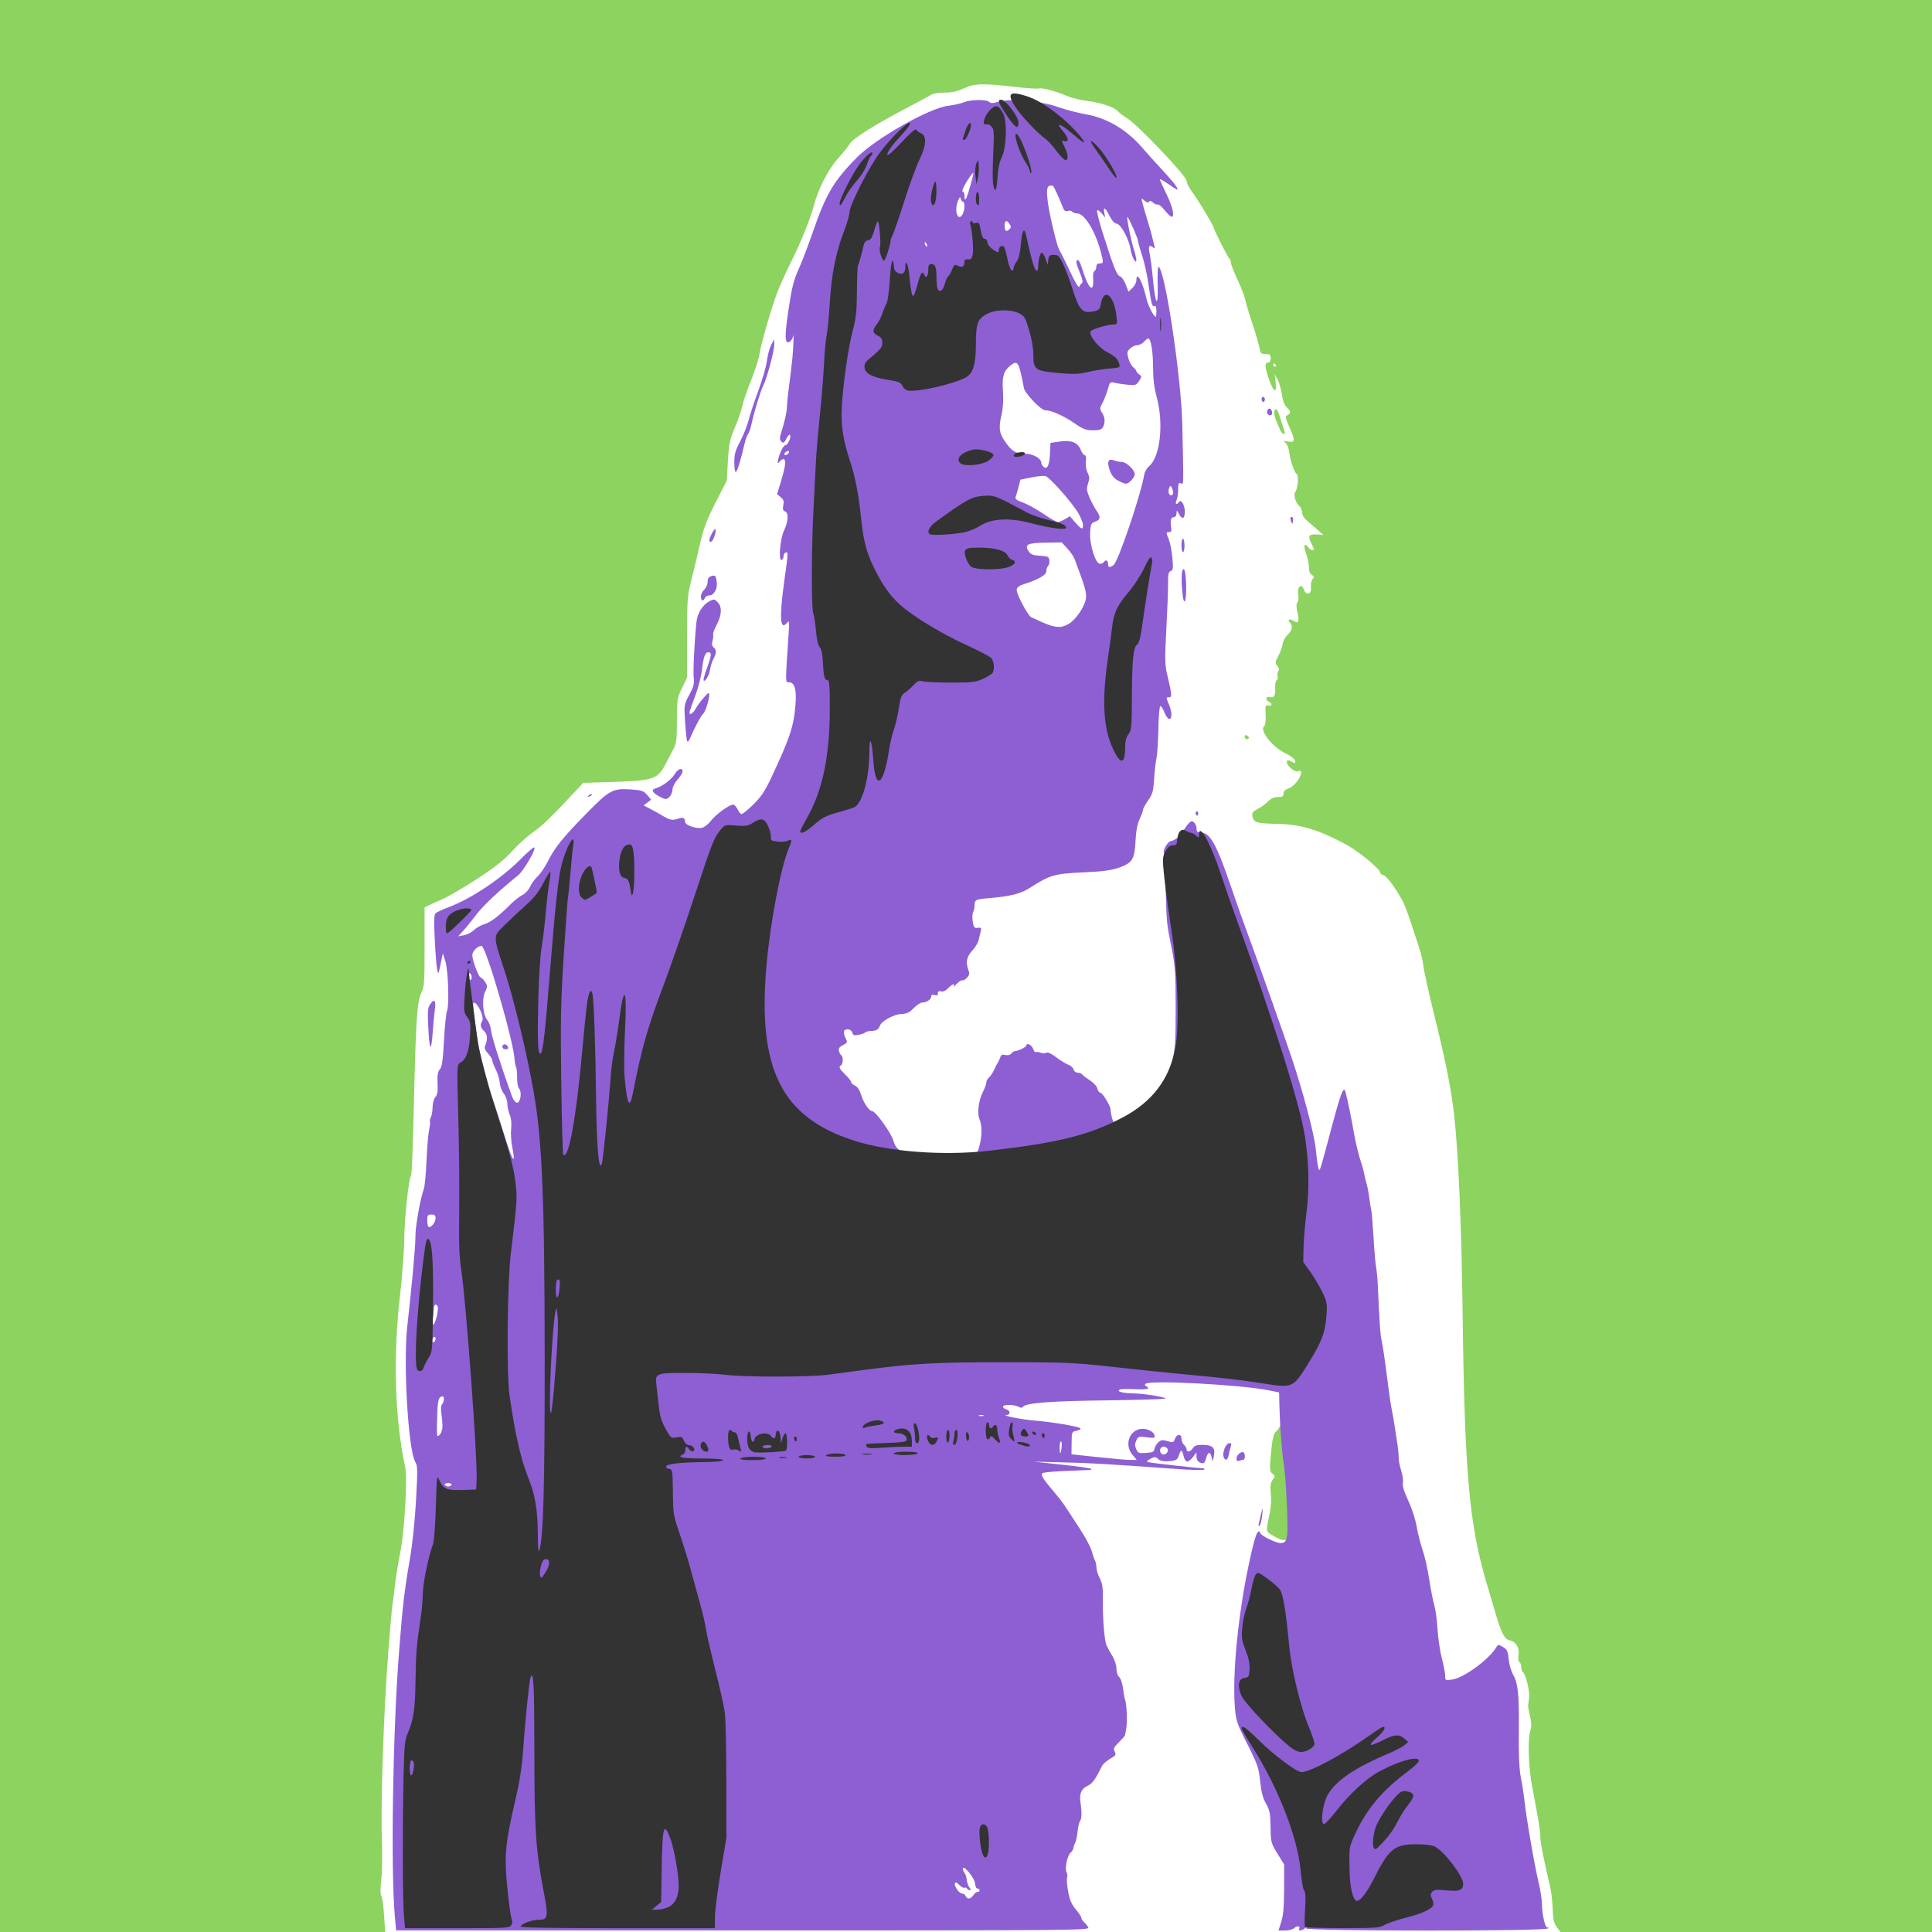
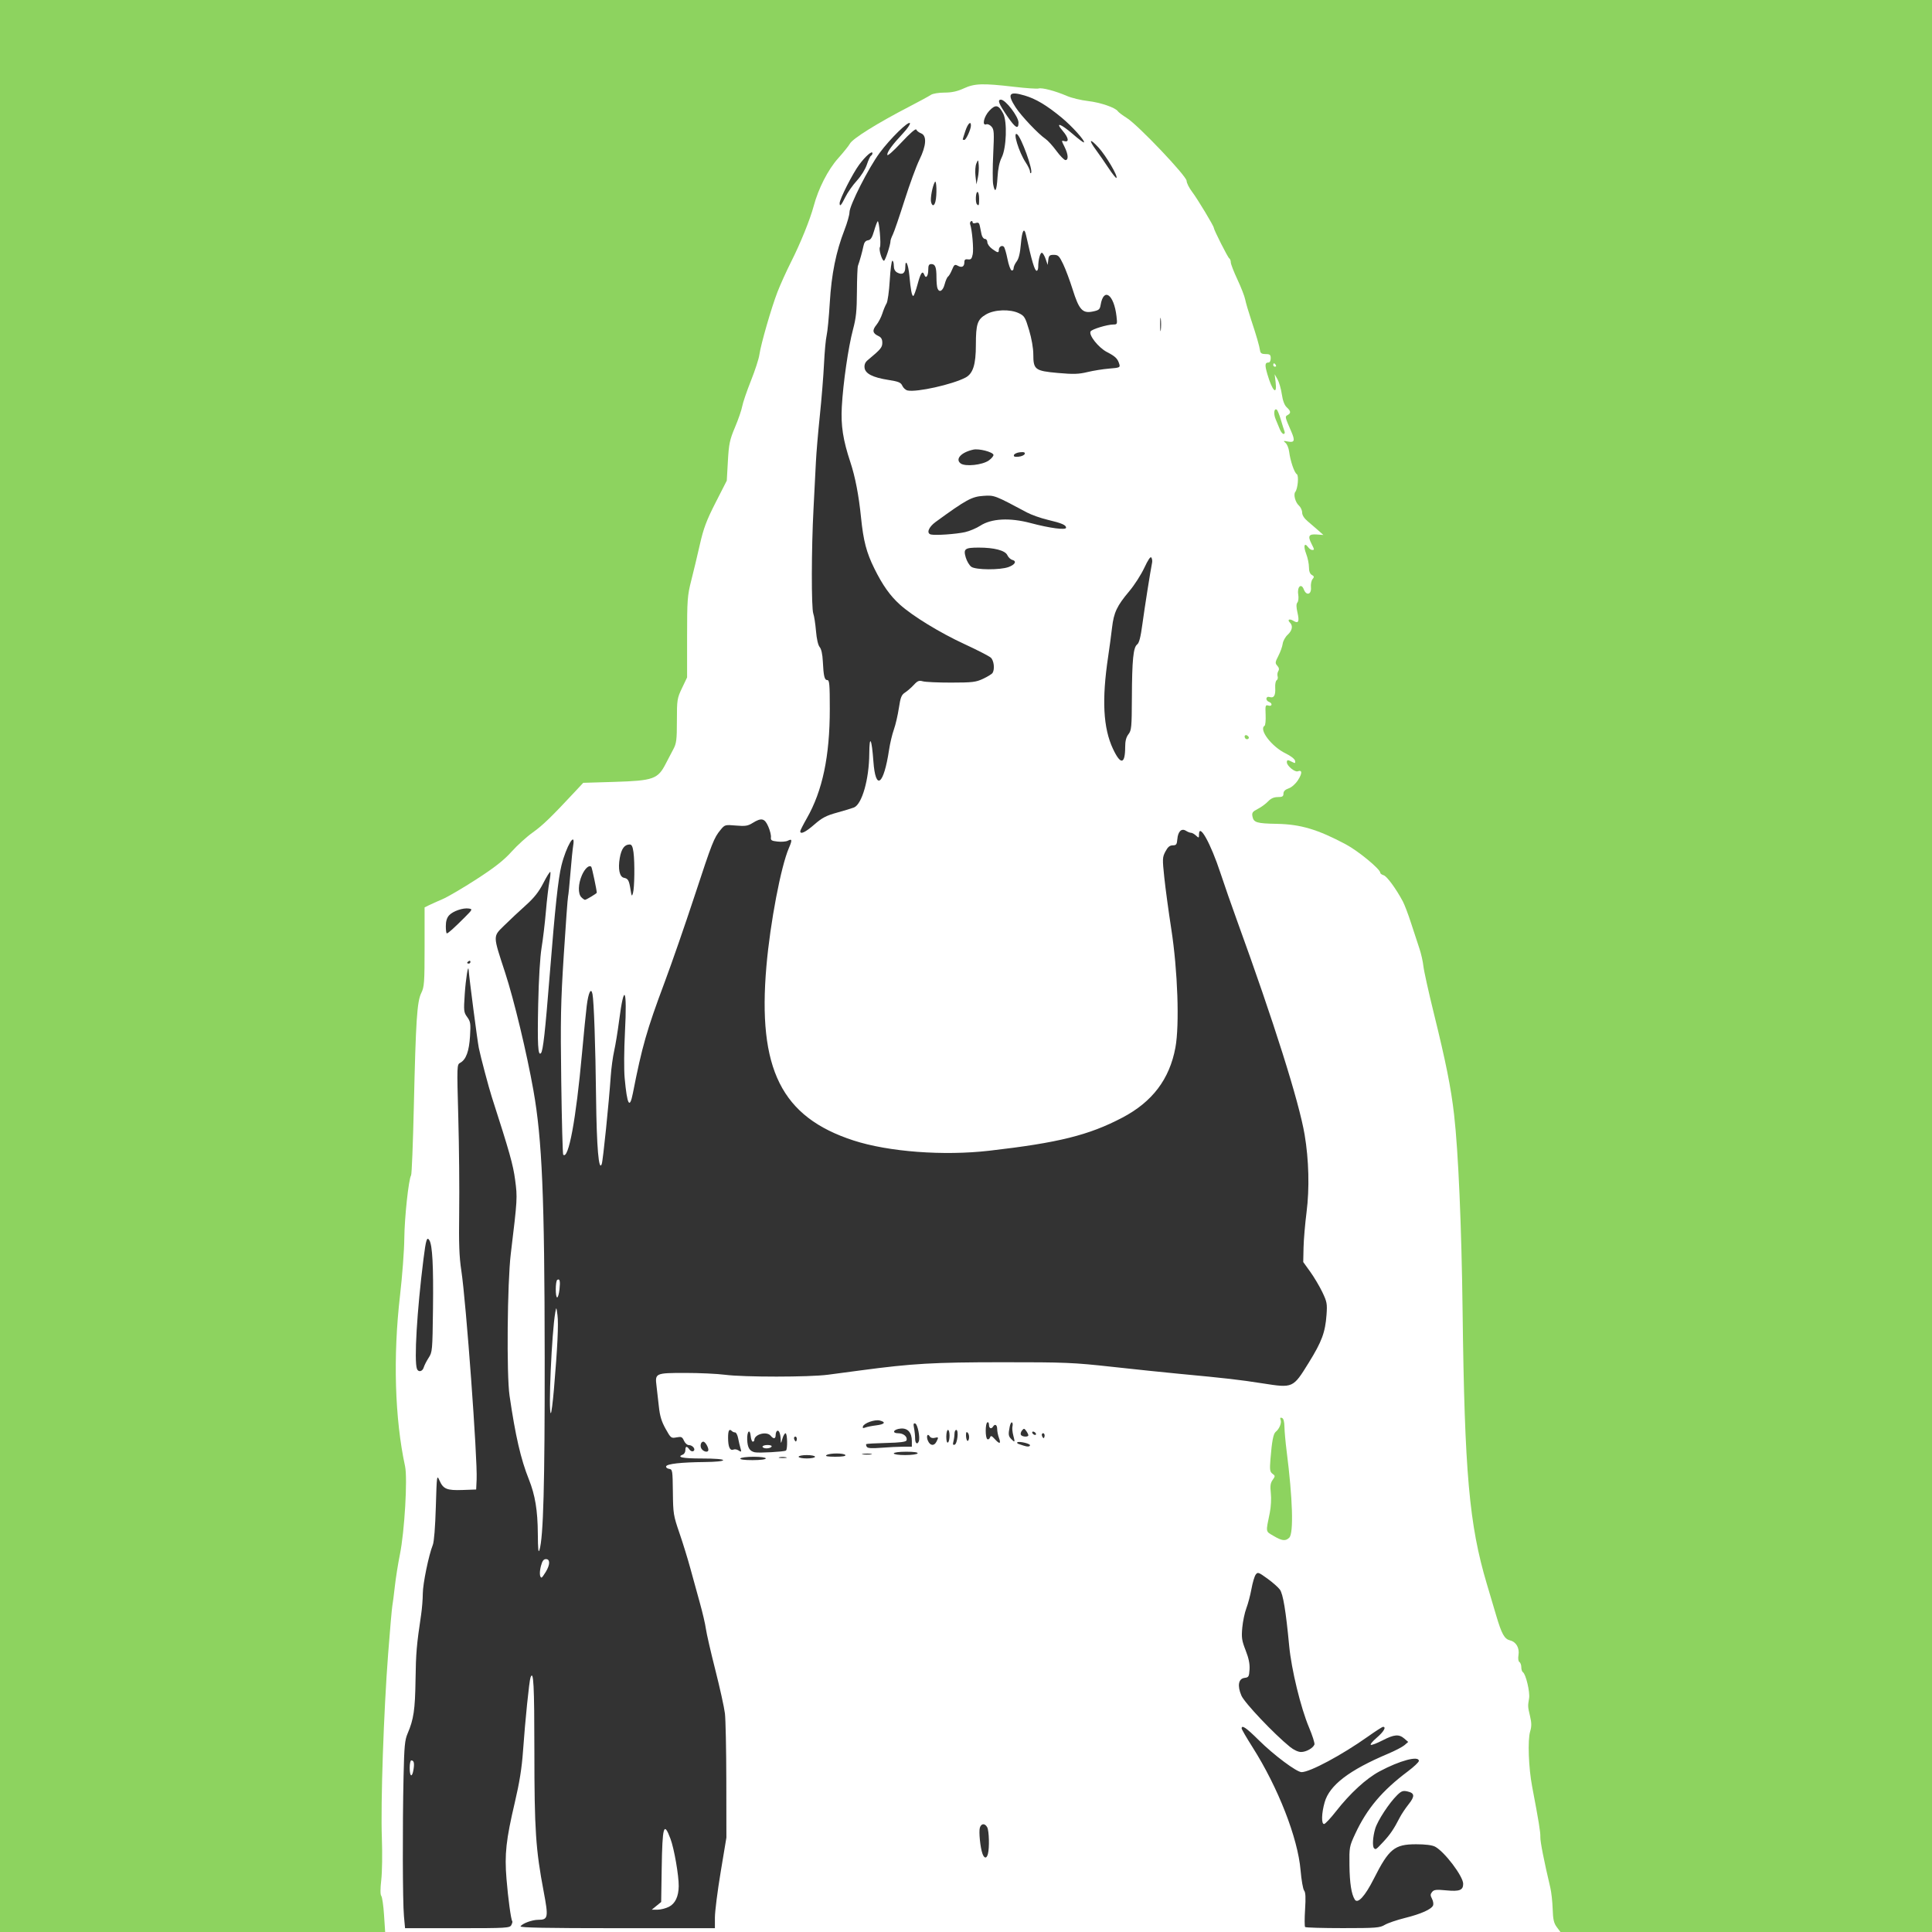
<svg xmlns="http://www.w3.org/2000/svg" width="330mm" height="330.01mm" version="1.1" viewBox="0 0 330 330.01">
  <rect x="0" y="0" width="330" height="330.01" fill="#808080" stroke="none" />
  <g transform="translate(-23.76 -40.519)">
    <path d="m23.76 40.519h330v330h-330z" fill="#8dd35f" fill-rule="evenodd" />
    <path d="m89.358 367.61c-0.106-1.606-0.319-3.07-0.472-3.253-0.177-0.212-0.179-1.201-0.002-2.734 0.153-1.32 0.198-4.542 0.102-7.159-0.22-5.954 0.314-21.634 1.071-31.466 0.316-4.107 0.638-7.79 0.715-8.185 0.077-0.395 0.271-1.899 0.431-3.343 0.161-1.443 0.548-3.888 0.862-5.432 0.796-3.917 1.328-13.005 0.882-15.071-1.756-8.134-2.07-18.73-0.863-29.141 0.385-3.317 0.715-7.711 0.734-9.764 0.035-3.592 0.735-10.116 1.161-10.798 0.114-0.181 0.323-5.451 0.466-11.71 0.339-14.803 0.545-17.95 1.271-19.422 0.513-1.04 0.566-1.788 0.566-7.886v-6.737l0.725-0.359c0.399-0.202 1.448-0.667 2.332-1.046 0.884-0.377 3.496-1.909 5.804-3.401 3.126-2.022 4.656-3.225 5.994-4.711 0.988-1.098 2.621-2.577 3.628-3.288 1.657-1.169 3.173-2.636 7.253-7.013l1.36-1.459 5.315-0.161c6.685-0.206 7.439-0.476 8.797-3.139 0.362-0.711 0.935-1.804 1.273-2.43 0.535-0.992 0.614-1.618 0.614-4.882 2.3e-4 -3.564 0.043-3.832 0.871-5.565l0.87-1.822v-6.886c0-6.356 0.055-7.099 0.71-9.667 0.391-1.53 1.055-4.307 1.477-6.171 0.62-2.741 1.133-4.107 2.68-7.14l1.913-3.75 0.189-3.343c0.167-2.94 0.313-3.637 1.218-5.784 0.566-1.342 1.122-2.958 1.235-3.59 0.114-0.631 0.777-2.577 1.474-4.323 0.697-1.745 1.349-3.749 1.448-4.452 0.258-1.824 2.054-8.051 3.102-10.755 0.49-1.264 1.543-3.59 2.341-5.17 1.576-3.121 3.229-7.204 3.836-9.477 0.807-3.018 2.442-6.217 4.171-8.156 0.929-1.042 1.833-2.166 2.009-2.497 0.467-0.881 4.648-3.489 10.214-6.374 1.676-0.869 3.305-1.753 3.62-1.969 0.325-0.222 1.329-0.391 2.322-0.393 1.25-0.002 2.192-0.206 3.302-0.717 1.849-0.853 3.232-0.897 8.57-0.274 2.056 0.24 3.95 0.371 4.208 0.29 0.578-0.181 2.88 0.425 4.823 1.268 0.798 0.347 2.43 0.74 3.628 0.877 2.116 0.242 4.713 1.137 5.101 1.757 0.106 0.161 0.794 0.685 1.53 1.147 1.916 1.203 10.201 9.917 10.201 10.73 0 0.353 0.432 1.209 0.96 1.903 0.898 1.181 3.683 5.804 3.683 6.114 0 0.331 2.394 5.066 2.636 5.214 0.147 0.081 0.266 0.397 0.266 0.681 0 0.284 0.509 1.602 1.131 2.927 0.622 1.324 1.22 2.861 1.328 3.414 0.108 0.552 0.562 2.104 1.008 3.446 0.919 2.768 1.413 4.476 1.537 5.313 0.063 0.427 0.307 0.574 0.95 0.574 0.73 0 0.866 0.121 0.866 0.717 0 0.395-0.153 0.717-0.339 0.717-0.663 0-0.705 0.391-0.218 2.048 0.843 2.869 1.679 3.664 1.396 1.326l-0.165-1.364 0.488 0.863c0.268 0.474 0.599 1.62 0.734 2.548 0.161 1.098 0.454 1.878 0.844 2.237 0.715 0.659 0.751 0.99 0.145 1.324-0.477 0.264-0.47 0.294 0.638 2.837 0.662 1.52 0.539 1.896-0.549 1.689-0.827-0.161-0.883-0.141-0.455 0.21 0.268 0.214 0.552 0.899 0.631 1.522 0.2 1.58 0.878 3.572 1.303 3.833 0.375 0.23 0.183 2.477-0.259 3.043-0.346 0.443 0.012 1.776 0.625 2.325 0.302 0.27 0.55 0.808 0.55 1.191 0 0.431 0.35 0.992 0.914 1.463 0.503 0.419 1.319 1.123 1.814 1.564l0.9 0.8-1.138-0.081c-1.348-0.101-1.559 0.262-0.917 1.536 0.547 1.084 0.55 1.108 0.128 1.108-0.181 0-0.498-0.226-0.702-0.502-0.628-0.85-0.819-0.161-0.315 1.151 0.263 0.679 0.477 1.711 0.477 2.29 0 0.693 0.169 1.147 0.494 1.326 0.408 0.226 0.43 0.351 0.124 0.715-0.204 0.242-0.328 0.865-0.277 1.385 0.124 1.246-0.775 1.522-1.216 0.375-0.437-1.139-1.173-0.453-0.953 0.887 0.09 0.542 0.025 1.149-0.143 1.346-0.212 0.252-0.209 0.774 0.011 1.725 0.358 1.548 0.165 1.937-0.694 1.405-0.682-0.421-1.106-0.202-0.592 0.308 0.551 0.546 0.399 1.35-0.392 2.076-0.404 0.371-0.784 1.058-0.845 1.526-0.059 0.47-0.391 1.399-0.736 2.067-0.563 1.092-0.582 1.264-0.185 1.697 0.298 0.324 0.353 0.619 0.171 0.907-0.149 0.234-0.202 0.639-0.118 0.903s0.01 0.564-0.163 0.669c-0.171 0.101-0.284 0.671-0.249 1.26 0.079 1.328-0.216 1.834-0.938 1.606-0.674-0.212-0.788 0.576-0.12 0.83 0.639 0.242 0.536 0.828-0.11 0.625-0.499-0.161-0.539-0.02-0.469 1.564 0.043 0.953-0.039 1.806-0.179 1.892-1.029 0.629 1.219 3.575 3.604 4.723 0.843 0.407 1.546 0.951 1.603 1.244 0.086 0.441 0.011 0.474-0.486 0.212-0.762-0.403-0.916-0.393-0.916 0.06 0 0.595 1.368 1.723 1.862 1.536 0.771-0.292 0.793 0.324 0.053 1.485-0.419 0.657-1.087 1.254-1.607 1.431-0.602 0.208-0.889 0.498-0.889 0.897 0 0.476-0.185 0.588-0.965 0.588-0.665 0-1.184 0.232-1.669 0.746-0.387 0.411-1.176 0.986-1.754 1.28-0.884 0.449-1.028 0.651-0.908 1.274 0.204 1.058 0.708 1.209 4.233 1.274 3.988 0.081 6.918 0.945 11.709 3.497 2.137 1.139 5.895 4.237 5.895 4.862 0 0.141 0.263 0.324 0.585 0.425 0.556 0.181 2.087 2.266 3.259 4.45 0.297 0.552 0.935 2.233 1.418 3.734 0.483 1.501 1.119 3.439 1.414 4.308 0.294 0.869 0.603 2.226 0.686 3.016 0.084 0.79 0.868 4.344 1.744 7.898 2.118 8.593 2.971 12.855 3.505 17.519 0.719 6.288 1.27 19.022 1.447 33.458 0.34 27.726 1.121 36.529 4.143 46.669 0.4 1.342 1.108 3.729 1.572 5.302 0.968 3.277 1.423 4.095 2.416 4.342 1.022 0.254 1.614 1.296 1.417 2.495-0.098 0.595-0.033 1.078 0.159 1.195 0.177 0.101 0.322 0.506 0.322 0.881 0 0.377 0.122 0.758 0.271 0.85 0.498 0.304 1.235 3.397 1.06 4.449-0.232 1.391-0.231 1.399 0.165 3.082 0.267 1.135 0.271 1.747 0.017 2.585-0.445 1.461-0.274 6.205 0.339 9.426 1.129 5.931 1.433 7.8 1.401 8.616-0.031 0.758 0.637 4.145 1.696 8.616 0.187 0.79 0.371 2.445 0.41 3.678 0.055 1.78 0.2 2.416 0.7 3.086l0.63 0.844-200.75 6e-3 -0.193-2.921zm154.62-64.448c0.764-0.756 0.584-6.666-0.449-14.77-0.191-1.501-0.36-3.363-0.374-4.139-0.018-0.939-0.163-1.455-0.436-1.548-0.287-0.101-0.352 0.01-0.219 0.355 0.2 0.512-0.226 1.538-0.842 2.029-0.405 0.322-0.65 1.608-0.895 4.684-0.143 1.798-0.094 2.152 0.347 2.471 0.484 0.351 0.485 0.413 0.026 1.06-0.379 0.534-0.447 1.042-0.308 2.268 0.1 0.879 0.025 2.344-0.171 3.303-0.708 3.475-0.758 3.163 0.629 3.985 1.458 0.865 2.056 0.931 2.692 0.302zm-7.059-136.91c-0.372-0.369-0.75-0.081-0.474 0.359 0.106 0.161 0.327 0.23 0.49 0.121 0.198-0.121 0.193-0.282-0.015-0.488zm6.245-52.051c-0.094-0.242-0.378-1.145-0.63-2.005-0.253-0.861-0.568-1.63-0.7-1.711-0.463-0.284-0.574 0.73-0.179 1.649 0.219 0.51 0.539 1.284 0.712 1.717 0.173 0.435 0.462 0.79 0.642 0.79 0.179 0 0.25-0.202 0.157-0.441zm-1.922-11.334c0-0.161 0.057-0.288 0.128-0.288 0.071 0 0.209 0.121 0.307 0.288 0.098 0.161 0.041 0.286-0.128 0.286-0.169 0-0.307-0.121-0.307-0.286z" fill="#fff" stroke-width=".289" />
-     <path d="m91.203 367.88c-0.713-8.051-0.347-31.576 0.701-45.027 0.634-8.139 0.908-10.489 1.888-16.177 0.422-2.449 0.841-6.49 1.03-9.92 0.286-5.21 0.271-5.866-0.148-6.577-1.19-2.015-2.062-16.922-1.351-23.099 0.76-6.598 1.431-14.005 1.397-15.409-0.038-1.536 0.845-6.513 1.425-8.038 0.162-0.424 0.371-2.604 0.466-4.845 0.096-2.241 0.297-4.636 0.449-5.324 0.152-0.688 0.212-1.314 0.134-1.392-0.078-0.08-0.01-0.388 0.15-0.69 0.162-0.302 0.298-1.086 0.304-1.744 0.006-0.684 0.209-1.418 0.473-1.716 0.347-0.392 0.441-0.98 0.378-2.378-0.064-1.414 0.03-1.982 0.388-2.379 0.37-0.408 0.522-1.464 0.707-4.889 0.13-2.402 0.366-4.704 0.524-5.114 0.409-1.058 0.198-6.977-0.304-8.517l-0.418-1.282-0.384 1.852c-0.371 1.792-0.39 1.82-0.589 0.87-0.112-0.54-0.295-2.853-0.406-5.138-0.162-3.353-0.126-4.218 0.19-4.479 0.214-0.18 1.255-0.65 2.313-1.048 3.778-1.422 9.012-4.938 12.234-8.218 1.046-1.066 2.047-1.936 2.224-1.936 0.548 0-1.724 3.955-2.744 4.779-3.291 2.657-5.971 5.181-7.126 6.713-0.731 0.968-1.725 2.195-2.21 2.726l-0.881 0.964 0.987-0.18c0.543-0.1 1.325-0.51 1.737-0.904 0.412-0.394 1.213-0.846 1.78-1.002 1.016-0.28 2.493-1.408 4.509-3.444 0.568-0.574 1.444-1.256 1.946-1.516 0.503-0.26 1.085-0.88 1.295-1.38s0.785-1.292 1.277-1.762c0.493-0.47 1.284-1.624 1.76-2.565 1.223-2.422 2.534-4.054 6.552-8.158 4.014-4.1 4.565-4.396 7.751-4.168 1.757 0.12 2.098 0.244 2.695 0.94l0.684 0.796-0.649 0.49-0.649 0.49 1.262 0.664c0.694 0.364 1.519 0.822 1.832 1.016 1.303 0.808 1.826 0.928 2.711 0.62 0.933-0.324 1.269-0.18 1.275 0.518 5e-3 0.544 1.868 1.21 2.855 1.02 0.405-0.08 1.065-0.572 1.466-1.098 0.95-1.246 3.464-3.045 3.978-2.848 0.221 0.08 0.55 0.478 0.73 0.874 0.18 0.396 0.469 0.72 0.641 0.72 0.172 0 1.067-0.738 1.989-1.638 1.305-1.276 1.974-2.27 3.021-4.489 3.223-6.827 3.909-8.895 4.186-12.621 0.194-2.613-0.156-3.767-1.142-3.767-0.614 0-0.612 0.29-0.034-8.265 0.144-2.128 0.114-2.362-0.243-1.924-1.226 1.502-1.38-0.774-0.487-7.196 0.671-4.825 0.676-4.928 0.215-4.774-0.196 0.06-0.356 0.354-0.356 0.64-5.6e-4 0.286-0.146 0.57-0.324 0.63-0.58 0.2-0.266-3.606 0.416-5.047 0.737-1.556 0.807-3.002 0.158-3.252-0.347-0.14-0.418-0.398-0.287-1.054 0.138-0.69 0.042-0.986-0.445-1.38l-0.621-0.502 0.596-1.964c0.819-2.702 0.977-3.757 0.597-3.992-0.176-0.1-0.492 0.04-0.703 0.328-0.54 0.738-0.501 0.02 0.082-1.498 0.256-0.672 0.621-1.22 0.809-1.22 0.43 0 1.075-1.366 0.831-1.76-0.1-0.16-0.375 0.1-0.611 0.596-0.351 0.724-0.505 0.826-0.84 0.548-0.246-0.204-0.34-0.576-0.234-0.93 0.895-3.012 1.1-3.914 1.167-5.15 0.042-0.784 0.144-1.874 0.227-2.422 0.146-0.972 0.645-5.132 0.719-5.985 0.152-1.762 0.242-4.268 0.132-3.634-0.076 0.43-0.371 0.91-0.657 1.062-0.829 0.444-0.857-0.926-0.12-5.799 0.519-3.431 0.86-4.783 1.642-6.498 0.543-1.192 1.63-4.026 2.415-6.301 2.299-6.654 3.609-8.882 7.591-12.905 3.245-3.278 12.391-8.453 15.598-8.825 0.955-0.12 2.16-0.378 2.679-0.596 1.15-0.48 3.858-0.518 4.316-0.06 0.254 0.254 0.617 0.248 1.528-0.02 2.026-0.608 7.287-0.16 10.223 0.888 1.332 0.472 3.476 1.036 4.765 1.254 3.572 0.606 6.995 2.635 9.628 5.706 0.784 0.914 2.341 2.641 3.46 3.838 1.119 1.196 2.19 2.466 2.38 2.821 0.393 0.736 0.352 0.72-1.636-0.626-0.666-0.452-1.211-0.742-1.211-0.648 0 0.1 0.513 1.232 1.14 2.528 1.088 2.247 1.453 3.881 0.868 3.881-0.15 0-0.681-0.51-1.181-1.132-0.5-0.622-1.027-1.058-1.171-0.97-0.144 0.08-0.498-0.06-0.786-0.312-0.367-0.332-0.583-0.378-0.723-0.16-0.138 0.224-0.371 0.16-0.762-0.18-0.551-0.498-0.559-0.492-0.365 0.338 0.108 0.466 0.498 1.81 0.864 2.985 0.366 1.176 0.747 2.522 0.847 2.993 0.1 0.47 0.252 1.11 0.339 1.422 0.134 0.486 0.094 0.516-0.286 0.2-0.616-0.512-0.787-0.08-0.495 1.242 0.136 0.618 0.375 2.471 0.528 4.117 0.421 4.504 0.917 5.236 0.822 1.212-0.042-1.764 0.012-3.206 0.12-3.206 1.065 0 3.911 18.773 4.084 26.933 0.237 11.212 0.265 10.224-0.28 10.014-0.341-0.14-0.428 0.1-0.428 1.128 0 0.71-0.132 1.54-0.295 1.844-0.319 0.596 0.106 0.802 0.464 0.222 0.321-0.52 0.971 0.584 0.971 1.648 0 1.234-0.443 1.446-0.973 0.47-0.403-0.744-0.43-0.752-0.441-0.16-6e-3 0.358-0.19 0.642-0.415 0.642-0.532 0-0.692 0.506-0.518 1.638 0.11 0.724 0.04 0.926-0.323 0.926-0.565 0-0.568 0.06-0.064 1.262 0.22 0.528 0.49 1.916 0.6 3.084 0.172 1.838 0.134 2.15-0.277 2.308-0.383 0.14-0.471 0.558-0.452 2.108 0.013 1.06-0.12 4.554-0.294 7.768-0.274 5.031-0.257 6.1 0.12 7.695 0.826 3.499 0.871 3.99 0.363 3.99-0.559 0-0.559-0.02-0.032 1.238 0.534 1.278 0.555 2.466 0.044 2.466-0.211 0-0.59-0.524-0.842-1.164-0.252-0.64-0.567-1.098-0.701-1.014-0.134 0.08-0.276 1.858-0.315 3.944-0.04 2.086-0.184 4.306-0.323 4.933-0.138 0.626-0.319 2.228-0.402 3.558-0.132 2.099-0.265 2.58-1.014 3.642-0.474 0.674-0.866 1.38-0.869 1.572-3e-3 0.2-0.27 0.924-0.593 1.63-0.392 0.858-0.623 2.059-0.695 3.627-0.148 3.214-0.53 3.856-2.759 4.643-1.4 0.494-2.75 0.676-6.206 0.834-4.876 0.224-5.678 0.454-8.977 2.576-1.73 1.112-3.356 1.516-7.528 1.866-1.827 0.16-2.02 0.266-2.02 1.168 0 0.392-0.114 0.93-0.254 1.194-0.14 0.264-0.168 0.994-0.064 1.62 0.166 0.992 0.277 1.128 0.862 1.044 0.577-0.08 0.648-2e-3 0.504 0.57-0.092 0.366-0.253 1.05-0.358 1.52-0.106 0.47-0.592 1.278-1.082 1.798-0.952 1.006-1.158 1.992-0.683 3.269 0.239 0.642 0.196 0.898-0.221 1.36-0.284 0.314-0.653 0.522-0.821 0.464-0.168-0.06-0.609 0.228-0.981 0.634-0.371 0.406-0.588 0.578-0.482 0.382 0.325-0.6-0.274-0.396-0.951 0.324-0.403 0.428-0.843 0.628-1.19 0.536-0.383-0.1-0.55 2e-3 -0.55 0.336 0 0.35-0.154 0.432-0.57 0.3-0.401-0.12-0.57-0.06-0.57 0.256 0 0.486-0.839 1.026-1.591 1.026-0.269 0-0.904 0.428-1.411 0.95-0.725 0.746-1.174 0.96-2.098 0.996-1.282 0.06-3.359 1.178-3.657 1.986-0.243 0.658-0.653 0.904-1.518 0.91-0.4 2e-3 -0.849 0.12-0.998 0.252-0.148 0.14-0.674 0.322-1.167 0.414-0.729 0.14-0.924 0.06-1.042-0.39-0.162-0.62-1.216-0.768-1.419-0.2-0.07 0.2 0.048 0.704 0.264 1.132 0.371 0.736 0.349 0.798-0.441 1.206-0.622 0.322-0.794 0.578-0.681 1.01 0.084 0.32 0.264 0.65 0.402 0.734 0.343 0.212 0.317 1.472-0.034 1.688-0.467 0.288-0.337 0.582 0.709 1.598 0.547 0.532 0.996 1.106 0.998 1.276 2e-3 0.18 0.299 0.446 0.661 0.61 0.418 0.2 0.791 0.744 1.023 1.516 0.406 1.356 1.39 2.836 1.884 2.836 0.623 0 3.371 3.848 3.709 5.194 0.488 1.944 2.406 2.492 8.878 2.537 5.197 0.04 5.286 8e-3 5.776-1.832 0.455-1.71 0.45-3.421-0.015-4.549-0.417-1.012-0.132-3.185 0.606-4.632 0.312-0.612 0.568-1.326 0.568-1.588 0-0.262 0.2-0.64 0.444-0.844 0.244-0.202 0.626-0.764 0.849-1.246 0.223-0.482 0.527-1.07 0.675-1.306 0.148-0.236 0.345-0.666 0.436-0.956 0.124-0.392 0.34-0.486 0.843-0.358 0.427 0.1 0.807 0.013 1.03-0.254 0.194-0.234 0.504-0.424 0.688-0.424 0.497 0 1.87-0.68 1.872-0.926 6e-3 -0.548 0.903-0.14 1.157 0.538 0.158 0.414 0.36 0.678 0.45 0.588 0.09-0.08 0.45-0.06 0.8 0.08 0.35 0.14 0.802 0.14 1.006 0.013 0.237-0.14 0.846 0.14 1.686 0.776 0.724 0.552 1.656 1.124 2.071 1.27 0.415 0.14 0.82 0.512 0.9 0.816 0.084 0.318 0.39 0.552 0.724 0.552 0.319 0 0.662 0.14 0.763 0.296 0.1 0.16 0.683 0.612 1.294 0.998 0.624 0.394 1.189 1.014 1.289 1.414 0.098 0.392 0.325 0.714 0.504 0.714 0.367 2e-3 1.707 2.191 1.744 2.848 0.064 1.118 0.532 2.565 0.831 2.565 0.776 0 4.306-2.158 5.812-3.552 1.855-1.718 3.089-4.081 3.95-7.563 0.439-1.776 0.528-3.267 0.527-8.835-2e-3 -5.819-0.086-7.128-0.651-9.975-0.913-4.608-0.876-4.242-1.062-10.313-0.092-3.028-0.233-5.81-0.311-6.183-0.138-0.658 0.79-2.029 1.374-2.029 0.401 0 1.933-1.222 1.944-1.55 6e-3 -0.16 0.317-0.678 0.693-1.138 0.58-0.71 0.75-0.78 1.13-0.464 0.246 0.204 0.447 0.676 0.447 1.048 0 0.516 0.156 0.678 0.649 0.678 1.665 0 2.736 1.906 5.288 9.405 0.934 2.743 2.3 6.59 3.037 8.55 1.283 3.412 6.189 17.246 7.276 20.52 1.992 5.997 3.844 13.002 4.108 15.533 0.322 3.09 0.501 3.967 0.722 3.539 0.116-0.222 0.749-2.456 1.409-4.964 2.152-8.178 2.625-9.486 2.969-8.198 0.344 1.29 1.047 4.685 1.343 6.488 0.325 1.978 0.901 4.338 1.46 5.985 0.16 0.47 0.331 1.138 0.38 1.482 0.05 0.346 0.221 1.05 0.382 1.568 0.16 0.516 0.38 1.646 0.487 2.507 0.108 0.862 0.261 1.824 0.342 2.138 0.08 0.314 0.25 2.365 0.377 4.56 0.126 2.195 0.323 4.503 0.437 5.13 0.114 0.626 0.238 1.846 0.277 2.707 0.331 7.293 0.44 8.852 0.701 9.975 0.164 0.706 0.542 3.27 0.841 5.7 0.299 2.43 0.675 5.059 0.837 5.843 0.162 0.784 0.356 1.874 0.432 2.422 0.076 0.548 0.287 1.896 0.469 2.993 0.182 1.098 0.318 2.38 0.3 2.85-0.018 0.47 0.172 1.474 0.422 2.229 0.249 0.756 0.387 1.718 0.305 2.137-0.102 0.52 0.192 1.49 0.919 3.044 0.61 1.302 1.223 3.196 1.43 4.418 0.198 1.176 0.655 2.971 1.013 3.99 0.358 1.018 0.865 3.263 1.126 4.987 0.261 1.724 0.65 3.712 0.864 4.418 0.215 0.706 0.467 2.565 0.562 4.133 0.094 1.568 0.426 3.803 0.736 4.968 0.311 1.166 0.565 2.497 0.565 2.959 0 0.822 0.026 0.838 1.185 0.682 1.965-0.264 6.282-3.413 7.548-5.507 0.308-0.51 0.366-0.512 1.14-0.06 0.706 0.416 0.838 0.702 0.987 2.138 0.102 0.984 0.449 2.122 0.855 2.798 0.684 1.14 0.921 3.376 0.875 8.265-0.05 5.372 0.04 7.639 0.37 9.262 0.206 1.02 0.457 2.622 0.557 3.563 0.324 3.051 1.721 11.152 2.465 14.289 0.302 1.276 0.55 2.901 0.55 3.612 0 1.724 0.589 4.209 0.945 3.988 0.158-0.1 0.194-0.04 0.08 0.16-0.308 0.498-41.609 0.472-41.327-0.02 0.16-0.286 0.124-0.286-0.182 0-0.444 0.412-1.238 0.484-0.994 0.1 0.293-0.474-0.357-0.608-0.8-0.16-0.241 0.24-0.934 0.43-1.575 0.43h-1.145l0.475-1.496c0.35-1.104 0.477-2.581 0.483-5.636l9e-3 -4.14-1.138-1.844c-1.104-1.79-1.139-1.926-1.181-4.552-0.038-2.345-0.144-2.883-0.786-4.017-0.545-0.962-0.81-1.974-0.996-3.81-0.232-2.285-0.421-2.833-2.191-6.353-1.843-3.665-1.947-3.979-2.135-6.45-0.421-5.521 0.554-15.527 2.335-23.972 1.081-5.126 1.6-6.578 2.006-5.618 0.225 0.532 2.874 1.8 3.585 1.718 0.635-0.08 0.801-0.278 0.995-1.216 0.251-1.216-0.178-10.108-0.613-12.723-0.29-1.744-0.617-6.298-0.694-9.662l-0.048-2.138-1.708-0.344c-4.858-0.982-20.483-1.804-21.134-1.112-0.132 0.14-0.078 0.31 0.118 0.38 0.196 0.08 0.356 0.244 0.356 0.386 0 0.14-0.981 0.206-2.18 0.14-1.199-0.06-2.364-0.04-2.589 0.04-0.777 0.298 0.275 0.638 2.062 0.666 1.844 0.02 5.394 0.578 5.697 0.882 0.102 0.1-4.408 0.246-10.023 0.318-9.843 0.12-13.952 0.448-14.376 1.124-0.116 0.18-0.383 0.18-0.765-0.04-0.759-0.406-2.62-0.408-2.62-3e-3 0 0.18 0.256 0.378 0.57 0.46 0.702 0.18 0.757 0.93 0.072 0.956-1.149 0.04 2.543 0.784 4.774 0.958 2.873 0.224 7.452 0.992 7.794 1.308 0.134 0.12-0.144 0.308-0.616 0.412-0.848 0.18-0.858 0.21-0.875 2.113l-0.018 1.924 4.481 0.482c2.465 0.266 4.973 0.482 5.575 0.482l1.094-2e-3 -0.738-0.876c-1.341-1.594-0.664-3.974 1.251-4.394 1.015-0.222 2.382 0.364 2.52 1.082 0.088 0.454-0.058 0.49-1.34 0.318-1.358-0.18-1.457-0.14-1.779 0.558-0.262 0.574-0.263 0.918-6e-3 1.482 0.302 0.662 0.466 0.724 1.685 0.638 1.123-0.08 1.365-0.2 1.437-0.704 0.048-0.334 0.338-0.834 0.644-1.112 0.469-0.424 0.716-0.456 1.567-0.2 0.939 0.288 1.028 0.262 1.272-0.38 0.343-0.902 1.132-0.912 1.132-0.013 0 0.372 0.192 0.838 0.428 1.032 0.235 0.2 0.428 0.532 0.428 0.748 0 0.584 0.667 0.474 1.074-0.18 0.266-0.426 0.665-0.57 1.582-0.57 1.787 0 2.291 0.466 2.014 1.866-0.223 1.124-0.223 1.124-0.383 0.272-0.198-1.062-0.652-0.994-0.946 0.14-0.122 0.472-0.336 0.856-0.475 0.856-0.709 0-1.156-0.422-1.164-1.1l-9e-3 -0.754-0.585 0.784c-0.322 0.43-0.764 0.784-0.983 0.784s-0.483-0.352-0.586-0.784c-0.309-1.294-0.48-1.37-0.819-0.362-0.297 0.884-0.431 0.968-1.685 1.074-0.988 0.08-1.504-0.015-1.881-0.356-0.468-0.424-0.6-0.428-1.328-0.04-0.586 0.31-0.691 0.466-0.381 0.568 0.411 0.14 8.585 1.048 9.351 1.046 0.205-8e-4 0.31 0.1 0.233 0.226-0.078 0.12-2.297 0.08-4.933-0.12-12.296-0.876-14.519-1.004-19.186-1.11l-4.987-0.12 4.773 0.508c2.625 0.28 4.859 0.594 4.964 0.7 0.104 0.1 0.074 0.2-0.07 0.208-0.144 9e-3 -1.992 0.08-4.106 0.16-2.115 0.08-3.961 0.254-4.104 0.396-0.31 0.31 0.124 1.014 1.928 3.128 0.727 0.852 1.575 1.94 1.885 2.418 0.31 0.478 1.401 2.145 2.426 3.704 1.024 1.558 2.001 3.354 2.169 3.99 0.168 0.636 0.423 1.378 0.565 1.65 0.142 0.272 0.258 0.822 0.258 1.222 0 0.4 0.255 1.228 0.567 1.838 0.438 0.858 0.557 1.618 0.525 3.337-0.06 3.178 0.251 7.266 0.614 8.083 0.17 0.384 0.624 1.212 1.008 1.838 0.397 0.65 0.699 1.586 0.702 2.174 2e-3 0.568 0.184 1.182 0.401 1.364 0.375 0.31 0.657 1.264 0.853 2.876 0.048 0.392 0.118 0.776 0.154 0.856 0.365 0.762 0.499 4.082 0.218 5.415-0.082 0.392-0.16 0.788-0.174 0.878-0.013 0.1-0.483 0.626-1.044 1.186-0.87 0.87-0.975 1.106-0.708 1.604 0.274 0.512 0.18 0.66-0.775 1.21-0.598 0.344-1.22 0.894-1.382 1.222-1.127 2.278-1.664 3.031-2.391 3.353-1.132 0.502-1.521 1.35-1.3 2.844 0.254 1.72 0.23 2.812-0.07 3.195-0.14 0.18-0.331 1.002-0.424 1.828-0.092 0.826-0.267 1.66-0.387 1.852-0.12 0.2-0.256 0.594-0.302 0.892-0.046 0.298-0.269 0.684-0.496 0.856-0.561 0.428-1.04 2.705-0.702 3.338 0.146 0.274 0.188 0.7 0.092 0.948s-0.011 1.316 0.186 2.372c0.272 1.45 0.594 2.195 1.314 3.041 0.525 0.616 0.954 1.274 0.954 1.462 0 0.18 0.2 0.506 0.443 0.708 0.244 0.202 0.569 0.602 0.723 0.89 0.271 0.506-1.617 0.522-58.97 0.522h-59.25zm98.803-3.634c0.196-0.314 0.517-0.57 0.715-0.57 0.198 0 0.359-0.12 0.359-0.286 0-0.16-0.16-0.286-0.356-0.286-0.196 0-0.385-0.402-0.419-0.894-0.066-0.926-2.075-3.336-2.075-2.487 0 0.23 0.126 0.544 0.281 0.698 0.154 0.16 0.325 0.686 0.379 1.18 0.054 0.496 0.264 1.1 0.467 1.344 0.226 0.272 0.251 0.444 0.066 0.444-0.166 0-0.384-0.14-0.482-0.29-0.098-0.16-0.294-0.218-0.434-0.14-0.14 0.08-0.54-0.12-0.889-0.476-0.42-0.42-0.673-0.516-0.75-0.286-0.164 0.494 0.723 1.754 1.236 1.754 0.236 0 0.504 0.2 0.594 0.428 0.231 0.602 0.889 0.53 1.309-0.14zm-89.129-70.11c0.1-0.16-0.146-0.286-0.57-0.286-0.425 0-0.67 0.12-0.57 0.286 0.096 0.16 0.353 0.286 0.57 0.286s0.473-0.12 0.57-0.286zm122.35-5.775c0.114-0.588-0.709-0.986-1.144-0.552-0.434 0.434-0.038 1.258 0.552 1.144 0.273-0.06 0.539-0.318 0.592-0.592zm-18.132-0.638c0.064-0.548 0.014-0.998-0.112-0.998s-0.228 0.448-0.228 0.998c0 0.548 0.05 0.998 0.112 0.998s0.164-0.448 0.228-0.998zm-105.76-3.59c-0.002-0.534-0.088-1.526-0.192-2.206-0.118-0.774-0.07-1.354 0.128-1.554 0.356-0.356 0.433-1.346 0.104-1.338-0.689 0.014-0.866 0.636-0.935 3.273-0.098 3.799-0.1 3.792 0.453 3.24 0.245-0.244 0.443-0.882 0.442-1.414zm92.38-1.872c-0.196-0.08-0.517-0.08-0.713 0s-0.036 0.14 0.356 0.14c0.392 0 0.552-0.06 0.356-0.14zm-93.552-13.097c0-0.236-0.128-0.348-0.285-0.252-0.156 0.1-0.285 0.368-0.285 0.604 0 0.236 0.128 0.348 0.285 0.252 0.156-0.1 0.285-0.368 0.285-0.604zm0.184-3.742c0.172-0.744 0.252-1.514 0.176-1.71-0.226-0.588-0.646-0.404-0.649 0.284-0.002 0.352-0.082 1.122-0.18 1.71-0.256 1.548 0.281 1.314 0.652-0.284zm-0.184-16.789c0-0.522-0.156-0.668-0.712-0.668-0.618 0-0.713 0.12-0.713 0.95 0 0.522 0.086 1.036 0.19 1.14 0.327 0.326 1.234-0.72 1.234-1.422zm13.111-12.064c-0.201-0.946-0.295-2.395-0.21-3.22 0.1-0.972 0.014-1.836-0.245-2.452-0.22-0.524-0.4-1.37-0.4-1.878 0-0.512-0.27-1.27-0.605-1.696-0.333-0.424-0.642-1.256-0.686-1.85-0.044-0.594-0.349-1.606-0.677-2.25-0.328-0.644-0.596-1.348-0.596-1.566 0-0.218-0.329-0.752-0.73-1.184-0.476-0.514-0.66-0.95-0.53-1.252 0.495-1.15 0.451-1.986-0.138-2.574-0.643-0.644-0.733-1.084-0.344-1.698 0.405-0.64-0.717-3.152-1.416-3.171-0.18-5e-3 -0.16 0.278 0.315 4.271 0.399 3.363 1.559 8.196 2.976 12.397 0.37 1.098 1.073 3.278 1.562 4.845 1.213 3.889 1.757 5.335 1.937 5.154 0.084-0.08-0.011-0.926-0.212-1.872zm1.251-8.15c0.271-0.706 0.203-1.684-0.14-2.028-0.172-0.18-0.307-0.992-0.301-1.82 7e-3 -0.83-0.074-1.644-0.18-1.81-0.106-0.16-0.21-0.688-0.233-1.158-0.156-3.166-4.909-19.523-5.673-19.523-0.649 0-1.565 0.92-1.565 1.574 0 0.892 1.105 3.842 1.439 3.842 0.142 0 0.473 0.328 0.736 0.73 0.446 0.682 0.447 0.796 6e-3 1.722-0.589 1.234-0.367 3.957 0.393 4.815 0.278 0.314 0.568 1.148 0.647 1.852 0.118 1.076 1.682 5.989 3.513 11.044 0.447 1.236 1.048 1.572 1.359 0.76zm-2.962-9.097c0-0.236 0.178-0.428 0.397-0.428 0.218 0 0.471 0.2 0.561 0.428 0.112 0.29-0.015 0.428-0.397 0.428-0.309 0-0.561-0.2-0.561-0.428zm-5.293-12.206c-0.254-0.662-0.672-0.32-0.485 0.398 0.092 0.348 0.259 0.484 0.41 0.332 0.14-0.14 0.174-0.47 0.074-0.73zm102.08-60.06c1.239-0.766 2.712-2.967 2.894-4.325 0.134-1.004-0.138-1.948-1.954-6.774-0.148-0.394-0.697-1.182-1.219-1.752l-0.95-1.038-2.735 0.04c-3.132 0.04-3.685 0.318-2.951 1.438 0.384 0.586 0.733 0.728 1.966 0.798 1.33 0.08 1.51 0.16 1.595 0.76 0.052 0.37-0.044 0.814-0.214 0.984-0.17 0.18-0.309 0.582-0.309 0.916 0 0.632-1.401 1.432-3.848 2.2-0.78 0.244-1.161 0.538-1.208 0.928-0.082 0.694 1.895 4.441 2.49 4.719 2.957 1.38 3.595 1.6 4.811 1.66 0.373 0.019 1.107-0.232 1.631-0.554zm7.624-10.034c0.788-0.576 4.635-11.929 5.237-15.455 0.08-0.47 0.452-1.112 0.826-1.424 1.89-1.584 2.52-7.244 1.307-11.749-0.448-1.662-0.632-3.153-0.633-5.13-2e-3 -2.725-0.369-4.924-0.823-4.924-0.126 0-0.46 0.256-0.743 0.57-0.284 0.314-0.792 0.57-1.13 0.57-0.338 0-0.886 0.252-1.218 0.562-0.526 0.49-0.567 0.698-0.32 1.638 0.156 0.592 0.531 1.29 0.834 1.55s0.551 0.566 0.551 0.68c0 0.12 0.217 0.366 0.483 0.562 0.453 0.332 0.451 0.402-0.022 1.126-0.467 0.712-0.62 0.762-1.979 0.634-0.81-0.08-1.817-0.228-2.237-0.34-0.712-0.18-0.786-0.12-1.099 1.04-0.184 0.682-0.59 1.728-0.9 2.321-0.523 1-0.531 1.132-0.112 1.772 0.523 0.798 0.578 1.654 0.158 2.439-0.231 0.432-0.603 0.552-1.711 0.552-1.204 0-1.683-0.18-3.196-1.228-1.847-1.274-3.925-2.191-4.967-2.191-0.711 0-3.452-2.87-3.629-3.8-0.856-4.495-1.054-4.827-2.297-3.85-1.184 0.932-1.456 1.866-1.281 4.407 0.094 1.37 0.014 2.855-0.207 3.812-0.557 2.408-0.467 3.25 0.501 4.684 1.164 1.724 1.85 2.156 3.427 2.156 1.37 0 2.825 0.8 2.825 1.554 0 0.204 0.176 0.518 0.39 0.696 0.634 0.526 0.996-0.22 1.091-2.257l0.086-1.838 1.562-0.224c2.001-0.286 3.074 0.14 3.607 1.408 0.218 0.522 0.537 0.948 0.709 0.948 0.194 0 0.262 0.402 0.178 1.068-0.078 0.63 0.038 1.41 0.285 1.898 0.34 0.674 0.355 1.02 0.08 1.852-0.291 0.882-0.255 1.214 0.258 2.41 0.327 0.762 0.85 1.744 1.161 2.182 0.767 1.076 0.712 1.608-0.198 1.912-0.683 0.228-0.774 0.418-0.867 1.804-0.134 2.015 0.907 5.398 1.662 5.398 0.278 0 0.584-0.12 0.681-0.286 0.298-0.482 0.713-0.316 0.713 0.286 0 0.66 0.261 0.716 0.956 0.208zm0.767-14.411c-0.67-0.36-1.107-0.882-1.394-1.672-0.559-1.532-0.317-2.17 0.677-1.792 0.408 0.16 1.03 0.282 1.382 0.282 0.741 0 2.172 1.372 2.172 2.082 0 0.566-0.978 1.624-1.501 1.624-0.198 0-0.8-0.236-1.336-0.524zm-6 7.577c-8e-4 -0.352-0.354-1.248-0.784-1.988-1.05-1.81-4.915-6.181-5.626-6.363-0.314-0.08-1.404 0.02-2.422 0.232l-1.853 0.378-0.327 1.27c-0.18 0.698-0.406 1.464-0.503 1.702-0.13 0.32 0.19 0.56 1.243 0.934 0.78 0.278 2.353 1.14 3.495 1.92 1.142 0.778 2.249 1.416 2.46 1.418 0.211 8e-4 0.765-0.222 1.231-0.496l0.848-0.498 0.906 1.042c1.069 1.23 1.335 1.32 1.332 0.454zm15.388-5.558c-2e-3 -0.274-0.116-0.676-0.254-0.892-0.196-0.31-0.291-0.264-0.442 0.212-0.205 0.646-9e-3 1.18 0.432 1.18 0.148 0 0.266-0.224 0.264-0.498zm-65.611-6.858c0.07-0.208-0.06-0.272-0.338-0.16-0.248 0.1-0.451 0.298-0.451 0.452 0 0.374 0.648 0.14 0.79-0.286zm62.765-24.153c0-0.558-0.12-0.94-0.265-0.85-0.442 0.274-0.617-0.302-1.059-3.489-0.233-1.68-0.736-3.987-1.117-5.126-0.381-1.14-0.694-2.244-0.694-2.454 0-0.448-1.701-4.275-1.834-4.125-0.148 0.16 0.617 3.983 1.1 5.491 0.247 0.77 0.445 1.604 0.44 1.852-0.018 0.876-0.774-0.498-0.974-1.768-0.284-1.798-1.634-4.315-2.372-4.423-0.396-0.06-0.836-0.538-1.244-1.354-0.716-1.434-1.09-1.638-0.877-0.48l0.144 0.784-0.587-0.712c-0.323-0.392-0.676-0.624-0.786-0.514-0.11 0.1 0.342 1.904 1.002 3.99 1.832 5.782 2.374 7.138 2.912 7.283 0.268 0.08 0.701 0.692 0.963 1.378l0.476 1.248 0.671-0.636c0.369-0.35 0.673-0.924 0.676-1.278 0.013-1.722 1.016 0.06 1.721 3.064 0.303 1.29 1.254 3.135 1.615 3.135 0.048 0 0.088-0.456 0.088-1.014zm-12.723-4.739c0.201-0.14 0.092-0.702-0.328-1.716-0.682-1.646-0.777-2.221-0.367-2.221 0.144 0 0.412 0.48 0.594 1.068 1.259 4.063 2.208 4.886 2.005 1.738-0.026-0.416 0.088-0.84 0.255-0.942 0.166-0.1 0.304-0.436 0.304-0.74 0-0.364 0.196-0.554 0.57-0.554 0.678 0 0.687-0.1 0.17-2.052-0.928-3.504-2.782-6.498-4.025-6.498-0.369 0-0.754-0.14-0.855-0.296-0.1-0.16-0.428-0.218-0.727-0.12-0.411 0.14-0.622-0.02-0.863-0.63-0.767-1.93-1.526-3.557-1.712-3.672-0.11-0.06-0.402-0.04-0.648 0.04-0.597 0.23-0.389 2.611 0.596 6.813 0.732 3.122 0.975 3.89 1.49 4.702 0.15 0.236 0.87 1.71 1.602 3.278 0.791 1.694 1.393 2.677 1.484 2.422 0.084-0.236 0.289-0.516 0.455-0.624zm-26.509-6.656c-0.092-0.242-0.23-0.378-0.305-0.304-0.074 0.08-0.052 0.272 0.052 0.44 0.281 0.454 0.445 0.366 0.253-0.14zm14.09-3.522c-0.472-0.674-0.793-0.512-0.793 0.4 0 0.852 0.316 1.088 0.801 0.604 0.354-0.354 0.353-0.486-9e-3 -1.002zm-7.643-2.95c6e-3 -0.43-0.108-0.784-0.254-0.784s-0.317-0.224-0.383-0.498c-0.092-0.39-0.19-0.324-0.448 0.304-0.428 1.04-0.421 2.27 0.015 2.706 0.436 0.436 1.055-0.562 1.07-1.726zm1.062-3.724c0.593-2.182 0.599-2.286 0.09-1.62-0.941 1.234-1.761 2.85-1.445 2.85 0.166 0 0.303 0.342 0.303 0.76 0 1.218 0.372 0.516 1.052-1.99zm49.231 228.66c0.674-2.929 0.728-3.064 0.566-1.426-0.086 0.862-0.284 1.696-0.442 1.852-0.194 0.2-0.234 0.06-0.124-0.428zm-3.829-11.075c0-0.596 0.912-1.314 1.245-0.98 0.277 0.276 0.213 1.226-0.082 1.226-0.144 0-0.465 0.08-0.712 0.18-0.322 0.12-0.451 4e-3 -0.451-0.418zm-2.183-0.2c-0.275-0.716 0.297-2.25 0.88-2.362 0.438-0.08 0.493 0.014 0.32 0.568-0.116 0.368-0.277 1.022-0.358 1.454-0.164 0.864-0.577 1.03-0.842 0.34zm-135.85-73.11c-0.154-2.88-0.112-3.613 0.246-4.159 0.727-1.11 1.091-0.822 0.876 0.69-0.106 0.744-0.269 2.444-0.362 3.776-0.257 3.689-0.552 3.569-0.76-0.308zm131.07-36.722c-0.09-0.14-0.034-0.346 0.126-0.444 0.16-0.1 0.29 0.02 0.29 0.266 0 0.5-0.172 0.574-0.415 0.18zm-91.854-3.152c-1.088-0.664-1.17-1.032-0.285-1.296 1.074-0.318 2.619-1.496 3.157-2.407 0.531-0.898 1.332-1.166 1.332-0.444 0 0.23-0.385 0.856-0.855 1.392-0.47 0.536-0.859 1.278-0.864 1.648-0.011 0.808-0.612 1.672-1.162 1.672-0.218-6e-4 -0.813-0.256-1.322-0.566zm-11.832-0.04c0.194-0.2 0.423-0.282 0.511-0.2 0.088 0.08-0.07 0.246-0.352 0.354-0.406 0.16-0.439 0.12-0.16-0.16zm16.828-9.246c-0.088-0.14-0.25-1.612-0.358-3.259-0.196-2.986-0.194-2.997 0.714-4.685 0.736-1.368 0.881-1.914 0.761-2.85-0.138-1.07 0.124-6.49 0.467-9.618 0.164-1.5 1.073-2.93 2.251-3.542 0.707-0.368 0.832-0.352 1.354 0.18 0.786 0.786 0.732 2.19-0.15 3.847-0.398 0.75-0.674 1.506-0.614 1.682 0.06 0.18 0.013 0.666-0.106 1.088-0.15 0.534-0.094 0.872 0.186 1.104 0.513 0.426 0.511 0.976-7e-3 1.932-0.226 0.416-0.484 1.216-0.574 1.776-0.168 1.046-0.844 2.235-1.117 1.962-0.084-0.08 0.162-1.02 0.547-2.079 0.813-2.239 0.862-2.755 0.265-2.755-0.559 0-0.862 0.842-1.108 3.074-0.108 0.986-0.585 2.845-1.059 4.133-0.474 1.288-0.931 2.565-1.015 2.84-0.259 0.84 0.478 0.556 0.995-0.384 0.267-0.486 0.899-1.352 1.405-1.924 0.764-0.864 0.92-0.944 0.922-0.47 3e-3 0.832-0.687 3.002-1.026 3.227-0.309 0.206-1.485 2.392-2.163 4.022-0.224 0.538-0.48 0.86-0.569 0.712zm84.613-25.106c-0.275-2.438-0.192-4.421 0.182-4.297 0.221 0.08 0.37 0.996 0.424 2.629 0.09 2.752-0.347 3.958-0.606 1.668zm-82.27 0.374c0-0.368 0.256-0.9 0.57-1.184 0.314-0.284 0.57-0.872 0.57-1.308 0-0.552 0.18-0.848 0.591-0.98 0.742-0.236 0.823-0.14 0.973 1.034 0.146 1.152-0.486 2.251-1.295 2.251-0.315 0-0.646 0.2-0.736 0.428-0.252 0.658-0.673 0.506-0.673-0.24zm82.08-8.737c0-0.626 0.114-1.14 0.251-1.14 0.138 0 0.258 0.512 0.267 1.14 9e-3 0.628-0.104 1.14-0.251 1.14-0.146 0-0.267-0.512-0.267-1.14zm-80.655-0.846c0-0.466 0.871-2.083 1.035-1.92 0.241 0.24-0.334 2.009-0.692 2.128-0.188 0.06-0.343-0.04-0.343-0.208zm99.379-3.257c-0.116-0.296-0.144-0.606-0.062-0.688 0.26-0.26 0.489 0.16 0.38 0.708-0.1 0.496-0.116 0.494-0.317-0.019zm-95.104-10.105c0-1.358 0.186-2.017 1.001-3.554 0.551-1.038 1.207-2.692 1.458-3.677 0.251-0.984 1.007-3.269 1.678-5.076 0.672-1.808 1.314-4.052 1.428-4.987 0.114-0.936 0.442-2.151 0.728-2.699l0.521-0.998 0.012 0.856c0.015 1.098-1.258 5.863-1.887 7.061-0.455 0.868-1.549 4.487-2.063 6.827-0.128 0.586-0.365 1.226-0.525 1.426-0.16 0.2-0.426 0.938-0.591 1.644-0.698 2.987-1.278 4.845-1.511 4.845-0.138 0-0.25-0.75-0.25-1.666zm91.058-8.308c-0.2-0.322 0.056-0.854 0.411-0.854 0.13 0 0.302 0.256 0.384 0.57 0.156 0.598-0.465 0.82-0.795 0.286zm-0.998-2.423c0-0.236 0.128-0.428 0.285-0.428 0.156 0 0.285 0.2 0.285 0.428 0 0.236-0.128 0.428-0.285 0.428-0.156 0-0.285-0.2-0.285-0.428z" fill="#8d5fd3" stroke-width=".285" />
    <path d="m92.756 367.77c-0.224-2.44-0.258-15.18-0.065-23.838 0.115-5.164 0.213-6.2 0.687-7.306 1.042-2.432 1.284-4.071 1.358-9.169 0.067-4.629 0.177-5.911 0.959-11.174 0.152-1.024 0.28-2.636 0.283-3.582 0.006-1.675 1.018-6.586 1.712-8.309 0.21-0.522 0.412-3.057 0.512-6.447 0.163-5.501 0.173-5.571 0.631-4.536 0.644 1.456 1.262 1.707 3.949 1.611l2.31-0.083 0.08-1.719c0.164-3.517-1.804-30.378-2.614-35.672-0.359-2.349-0.439-4.548-0.365-10.028 0.052-3.861-0.015-11.1-0.151-16.087-0.246-9.066-0.246-9.068 0.347-9.392 0.976-0.534 1.498-1.965 1.655-4.533 0.132-2.165 0.085-2.483-0.48-3.265-0.591-0.817-0.615-1.038-0.424-3.899 0.174-2.606 0.591-5.223 0.665-4.171 0.101 1.437 1.503 12.185 1.743 13.362 0.306 1.502 1.695 6.743 2.21 8.343 3.053 9.474 3.643 11.572 3.989 14.169 0.406 3.053 0.395 3.245-0.741 12.635-0.595 4.922-0.734 20.65-0.214 24.211 1.006 6.893 1.923 10.87 3.3 14.308 1.072 2.677 1.506 5.306 1.533 9.277 0.018 2.695 0.091 3.412 0.285 2.775 0.662-2.183 0.906-11.191 0.888-32.807-0.022-27.49-0.436-37.278-1.93-45.7-1.135-6.393-3.308-15.438-4.825-20.082-2.122-6.495-2.116-6.13-0.137-8.081 0.912-0.9 2.546-2.43 3.629-3.401 1.461-1.309 2.244-2.296 3.025-3.817 0.58-1.129 1.117-1.988 1.193-1.91 0.076 0.078 7e-3 0.829-0.154 1.669-0.161 0.84-0.43 3.139-0.598 5.109-0.168 1.97-0.499 4.742-0.734 6.16-0.26 1.569-0.487 5.354-0.579 9.666-0.147 6.901-0.036 8.883 0.467 8.354 0.364-0.383 0.719-3.566 1.53-13.723 0.9-11.263 1.421-16.098 1.975-18.337 0.815-3.291 2.443-6.03 2.001-3.367-0.098 0.591-0.308 2.686-0.466 4.656-0.158 1.97-0.341 3.775-0.407 4.011-0.066 0.236-0.392 4.685-0.724 9.885-0.527 8.25-0.583 11.022-0.438 21.746 0.092 6.76 0.242 12.368 0.335 12.463 0.901 0.921 2.188-6.016 3.209-17.305 0.299-3.309 0.664-6.967 0.809-8.129 0.283-2.26 0.737-3.193 0.979-2.012 0.248 1.212 0.51 8.755 0.615 17.725 0.099 8.445 0.461 12.678 0.968 11.327 0.215-0.572 1.224-10.426 1.54-15.042 0.092-1.339 0.355-3.273 0.584-4.298 0.229-1.024 0.604-3.315 0.833-5.09 0.862-6.681 1.404-5.681 1.01 1.86-0.16 3.049-0.182 6.459-0.052 7.873 0.423 4.613 0.852 5.404 1.404 2.592 1.561-7.951 2.373-10.795 5.381-18.839 1.238-3.309 3.548-9.966 5.135-14.793 3.042-9.254 3.325-9.974 4.476-11.372 0.704-0.856 0.766-0.873 2.608-0.715 1.605 0.138 2.033 0.071 2.862-0.446 1.493-0.93 2.044-0.804 2.661 0.608 0.292 0.67 0.499 1.494 0.458 1.831-0.063 0.527 0.097 0.631 1.134 0.743 0.664 0.072 1.439 0.011 1.722-0.135 0.769-0.396 0.81-0.151 0.209 1.241-1.365 3.162-3.188 12.738-3.833 20.134-1.536 17.613 2.559 25.818 14.882 29.818 5.98 1.941 15.355 2.647 23.192 1.747 11.804-1.356 16.983-2.644 22.708-5.646 5.137-2.694 8.076-6.575 9.075-11.983 0.713-3.857 0.39-13.155-0.701-20.2-0.464-2.994-1.003-6.971-1.199-8.839-0.337-3.213-0.327-3.451 0.194-4.441 0.405-0.771 0.734-1.048 1.249-1.05 0.601-3e-3 0.711-0.151 0.784-1.053 0.108-1.323 0.719-1.916 1.475-1.433 0.294 0.188 0.683 0.341 0.866 0.341s0.563 0.213 0.845 0.474c0.482 0.446 0.513 0.436 0.513-0.167 0-2.09 1.987 1.47 3.667 6.569 0.649 1.97 1.93 5.644 2.846 8.166 6.279 17.274 10.579 30.898 11.531 36.532 0.723 4.284 0.845 9.182 0.328 13.227-0.255 1.996-0.487 4.729-0.515 6.073l-0.052 2.445 1.197 1.663c0.658 0.915 1.587 2.478 2.064 3.474 0.793 1.656 0.854 1.987 0.718 3.868-0.217 3.006-0.797 4.57-3.031 8.179-2.706 4.372-2.669 4.355-7.898 3.539-3.999-0.625-6.138-0.87-14.219-1.631-2.389-0.225-7.561-0.763-11.492-1.196-6.628-0.73-7.993-0.786-18.779-0.781-11.688 6e-3 -15.32 0.215-24.104 1.385-1.619 0.216-4.141 0.551-5.606 0.745-3.243 0.429-14.382 0.433-17.651 7e-3 -1.306-0.17-4.349-0.31-6.763-0.31-5.081 0-5.176 0.043-4.901 2.214 0.095 0.752 0.275 2.335 0.4 3.517 0.171 1.619 0.454 2.557 1.148 3.804 0.891 1.601 0.951 1.649 1.864 1.474 0.826-0.158 0.984-0.088 1.276 0.566 0.183 0.411 0.549 0.747 0.814 0.747 0.672 0 1.251 0.737 0.801 1.021-0.19 0.12-0.484 7e-3 -0.675-0.261-0.454-0.635-0.697-0.597-0.697 0.108 0 0.32-0.189 0.656-0.42 0.747-1.15 0.451-0.077 0.677 3.223 0.677 2.242 0 3.644 0.11 3.644 0.287 0 0.172-1.258 0.299-3.153 0.318-4.034 0.04-6.444 0.309-6.581 0.735-0.06 0.185 0.165 0.378 0.499 0.43 0.586 0.09 0.609 0.231 0.652 3.962 0.043 3.698 0.092 4.006 1.128 7.02 0.596 1.734 1.431 4.441 1.857 6.017 0.425 1.576 1.154 4.219 1.618 5.874 0.465 1.655 0.93 3.653 1.035 4.441 0.105 0.788 0.83 3.947 1.611 7.02 0.782 3.073 1.521 6.425 1.643 7.45 0.122 1.024 0.229 6.213 0.237 11.53l0.014 9.668-0.981 5.898c-0.54 3.244-0.981 6.726-0.981 7.738v1.84h-16.694c-12.088 0-16.641-0.087-16.503-0.316 0.301-0.498 1.975-1.117 3.022-1.117 1.689 0 1.765-0.396 0.93-4.811-1.367-7.222-1.587-10.534-1.591-23.94-5e-3 -11.336-0.143-14.021-0.657-12.652-0.225 0.599-0.912 7.326-1.287 12.608-0.206 2.895-0.594 5.327-1.395 8.739-1.506 6.412-1.77 8.836-1.425 13.056 0.278 3.402 0.774 7.024 0.991 7.246 0.063 0.064-0.012 0.357-0.166 0.652-0.265 0.506-0.777 0.535-9.216 0.535h-8.935l-0.192-2.093zm45.27-1.561c1.069-0.546 1.639-1.749 1.664-3.509 0.025-1.801-0.775-6.41-1.405-8.094-1.145-3.058-1.388-2.226-1.503 5.137l-0.088 5.648-1.61 1.317h0.981c0.54 0 1.422-0.224 1.962-0.5zm-43.631-23.468c0.173-1.089 0.06-1.531-0.39-1.531-0.145 0-0.264 0.58-0.264 1.289 0 1.55 0.421 1.706 0.654 0.242zm22.587-33.727c0.754-1.247 0.768-2.187 0.034-2.187-0.407 0-0.63 0.306-0.86 1.176-0.278 1.055-0.224 1.976 0.116 1.976 0.069 0 0.389-0.434 0.71-0.965zm1.395-31.197c0.608-7.109 0.803-11.201 0.604-12.679-0.193-1.431-0.193-1.431-0.375-0.43-0.605 3.339-1.214 17.191-0.756 17.191 0.098 0 0.335-1.837 0.527-4.083zm0.947-17.048c0.159-1.439 0.051-1.906-0.377-1.636-0.33 0.208-0.346 2.996-0.017 2.996 0.134 0 0.311-0.612 0.394-1.361zm127.36 108.9c-0.102-0.104-0.104-1.454-6e-3 -3 0.131-2.042 0.086-2.927-0.166-3.236-0.19-0.234-0.462-1.794-0.604-3.465-0.468-5.509-3.834-14.131-8.206-21.017-1.022-1.611-1.859-3.051-1.859-3.202 0-0.657 0.778-0.126 2.907 1.984 2.598 2.574 6.483 5.479 7.329 5.479 1.431 0 6.88-2.919 11.32-6.066 1.296-0.919 2.463-1.67 2.593-1.67 0.602 0 0.117 0.84-1.074 1.857-0.72 0.615-1.172 1.166-1.004 1.223 0.168 0.057 1.069-0.29 2.002-0.772 1.983-1.023 2.804-1.09 3.714-0.303l0.662 0.573-0.628 0.545c-0.345 0.3-1.607 0.959-2.803 1.464-6.656 2.811-10.002 5.369-10.838 8.286-0.542 1.893-0.59 3.752-0.096 3.726 0.193-0.01 1.107-0.986 2.032-2.169 2.406-3.076 5.146-5.593 7.419-6.813 3.462-1.859 6.736-2.734 6.736-1.799 0 0.206-0.85 1.012-1.889 1.791-4.399 3.298-6.991 6.376-8.986 10.669-0.997 2.146-1.021 2.276-0.983 5.38 0.037 3.037 0.332 4.925 0.913 5.848 0.495 0.787 1.75-0.583 3.237-3.53 2.593-5.141 3.541-5.917 7.231-5.918 1.587 0 2.741 0.144 3.238 0.407 1.621 0.857 4.806 5.063 4.806 6.346 0 1.094-0.625 1.338-2.874 1.122-1.718-0.165-2.119-0.12-2.436 0.271-0.312 0.384-0.316 0.59-0.02 1.155 0.198 0.378 0.286 0.883 0.196 1.123-0.252 0.671-2.039 1.474-4.816 2.165-1.387 0.345-2.94 0.877-3.45 1.181-0.841 0.503-1.504 0.554-7.171 0.554-3.434 0-6.327-0.085-6.429-0.189zm-55.104-12.508c-0.38-1.023-0.659-3.789-0.45-4.463 0.235-0.756 0.878-0.781 1.261-0.05 0.315 0.601 0.387 3.489 0.113 4.532-0.218 0.83-0.612 0.823-0.925-0.019zm66.875-0.96c-0.308-0.315-0.212-1.924 0.196-3.312 0.409-1.39 2.392-4.42 3.773-5.766 0.698-0.681 0.985-0.783 1.723-0.618 1.267 0.284 1.316 0.815 0.204 2.212-0.537 0.675-1.211 1.685-1.498 2.245-1.004 1.962-1.652 2.918-2.823 4.168-1.258 1.344-1.288 1.364-1.575 1.07zm-14.347-17.292c-2.76-2.242-7.769-7.528-8.303-8.762-0.734-1.695-0.514-2.909 0.55-3.035 0.683-0.081 0.76-0.213 0.837-1.435 0.06-0.949-0.137-1.912-0.667-3.267-0.656-1.677-0.729-2.169-0.574-3.876 0.098-1.075 0.412-2.571 0.698-3.323s0.677-2.232 0.869-3.288c0.191-1.056 0.514-2.152 0.718-2.435 0.346-0.483 0.472-0.442 1.99 0.654 0.891 0.643 1.856 1.493 2.144 1.887 0.549 0.752 1.028 3.641 1.592 9.616 0.38 4.025 1.971 10.571 3.383 13.918 0.591 1.402 1.01 2.721 0.931 2.932-0.232 0.619-1.414 1.278-2.291 1.278-0.481 0-1.246-0.352-1.876-0.865zm-93.889-49.277c0.095-0.158 1.112-0.287 2.259-0.287 1.204 0 2.086 0.121 2.086 0.287 0 0.167-0.94 0.287-2.259 0.287-1.435 0-2.196-0.105-2.086-0.287zm6.654-0.197c0.268-0.072 0.772-0.074 1.121-6e-3 0.349 0.069 0.129 0.127-0.487 0.13-0.617 3e-3 -0.902-0.053-0.634-0.125zm3.297-0.09c0-0.158 0.631-0.287 1.401-0.287 0.771 0 1.401 0.129 1.401 0.287 0 0.158-0.631 0.287-1.401 0.287-0.771 0-1.401-0.129-1.401-0.287zm4.765-0.287c0.554-0.366 3.002-0.366 3.223 0 0.109 0.18-0.533 0.285-1.735 0.282-1.336-3e-3 -1.782-0.088-1.488-0.282zm6.24-0.206c0.426-0.066 1.057-0.064 1.401 4e-3 0.345 0.068-5e-3 0.122-0.775 0.12-0.771-3e-3 -1.053-0.058-0.627-0.124zm5.252-0.081c0-0.166 0.893-0.287 2.119-0.287 1.341 0 2.055 0.105 1.945 0.287-0.095 0.158-1.049 0.287-2.119 0.287-1.11 0-1.945-0.123-1.945-0.287zm-23.734-0.188c-0.899-0.196-1.253-0.783-1.305-2.163-0.054-1.442 0.473-1.955 0.602-0.586 0.048 0.512 0.206 0.931 0.35 0.931 0.144 0 0.263-0.12 0.263-0.266 0-1.007 2.129-1.566 2.803-0.737 0.481 0.592 0.841 0.538 0.841-0.126 0-0.306 0.113-0.627 0.251-0.715 0.306-0.194 0.581 0.481 0.615 1.509 0.024 0.726 0.039 0.717 0.288-0.167 0.145-0.512 0.386-0.931 0.535-0.931 0.317 0 0.375 2.769 0.062 2.959-0.333 0.202-4.63 0.438-5.305 0.291zm2.853-0.958c0.101-0.167-0.184-0.287-0.684-0.287-0.472 0-0.857 0.129-0.857 0.287 0 0.158 0.308 0.287 0.684 0.287 0.376 0 0.762-0.129 0.857-0.287zm-11.909 0.433c-0.37-0.456-0.203-1.293 0.259-1.293 0.302 0 0.86 0.917 0.86 1.414 0 0.449-0.718 0.372-1.118-0.121zm6.189 0.162c-0.217-0.141-0.577-0.184-0.799-0.097-0.589 0.231-0.899-0.456-0.904-2.002-5e-3 -1.288 0.198-1.632 0.673-1.146 0.116 0.118 0.355 0.215 0.532 0.215s0.408 0.451 0.513 1.003c0.105 0.552 0.279 1.293 0.388 1.647 0.218 0.713 0.174 0.754-0.403 0.38zm21.989-0.575c-0.115-0.19-0.157-0.397-0.094-0.462 0.063-0.064 1.605-0.152 3.427-0.195 2.356-0.055 3.352-0.183 3.449-0.441 0.221-0.589-0.493-1.215-1.386-1.215-1.193 0-0.844-0.695 0.403-0.804 1.201-0.105 1.897 0.686 1.897 2.157v0.939l-1.472 2e-3c-0.809 8.1e-4 -2.494 0.083-3.744 0.183-1.634 0.13-2.331 0.084-2.481-0.164zm26.755-0.209c-0.231-0.079-0.596-0.201-0.811-0.271-0.215-0.07-0.322-0.197-0.239-0.282 0.232-0.237 2.171 0.198 2.171 0.487 0 0.273-0.44 0.298-1.121 0.066zm-16.308-0.815c-0.343-0.769-0.075-1.389 0.318-0.737 0.137 0.227 0.483 0.325 0.826 0.233 0.671-0.179 0.704-0.105 0.299 0.667-0.402 0.767-1.062 0.693-1.443-0.163zm4.35 0.111c0.098-0.376 0.181-0.973 0.183-1.328 3e-3 -0.355 0.137-0.645 0.3-0.645 0.451 0 0.198 2.366-0.269 2.523-0.293 0.099-0.347-0.042-0.214-0.551zm-6.54-0.504c0-0.453-0.082-1.244-0.183-1.758-0.142-0.728-0.096-0.904 0.21-0.8 0.399 0.135 0.845 2.366 0.604 3.023-0.241 0.657-0.632 0.369-0.632-0.466zm5.325-0.305c0-0.64 0.126-1.163 0.28-1.163 0.365 0 0.365 1.918 0 2.149-0.169 0.107-0.28-0.284-0.28-0.986zm8.316 0.439c-0.57-0.629-0.712-0.679-0.854-0.3-0.094 0.25-0.297 0.374-0.453 0.276-0.366-0.231-0.368-2.635-2e-3 -2.866 0.154-0.097 0.28 0.088 0.28 0.413 0 0.618 0.404 0.793 0.701 0.303 0.316-0.523 0.701-0.297 0.701 0.411 0 0.384 0.13 1.046 0.288 1.472 0.399 1.073 0.149 1.184-0.661 0.291zm-34.219 0.156c-0.121-0.2-0.144-0.44-0.051-0.535 0.251-0.256 0.524 0.121 0.389 0.536-0.095 0.291-0.161 0.291-0.338-8.1e-4zm29.477 0.084c-0.116-0.12-0.21-0.545-0.21-0.944 0-0.522 0.086-0.638 0.304-0.415 0.167 0.171 0.262 0.596 0.21 0.944-0.051 0.348-0.188 0.535-0.304 0.415zm7.518-0.286c-0.487-0.498-0.522-0.778-0.266-2.088 0.096-0.49 0.273-0.828 0.394-0.752 0.121 0.076 0.158 0.38 0.083 0.675-0.075 0.295-0.011 1.004 0.144 1.576 0.315 1.166 0.275 1.233-0.355 0.59zm5.329-0.371c-0.121-0.2-0.144-0.44-0.051-0.535 0.251-0.256 0.524 0.121 0.389 0.536-0.095 0.291-0.161 0.291-0.338-8.1e-4zm-3.675-0.338c-0.099-0.164-0.019-0.498 0.179-0.742 0.322-0.397 0.398-0.39 0.725 0.067 0.201 0.281 0.365 0.615 0.365 0.742 0 0.339-1.057 0.283-1.269-0.067zm1.97-0.274c-0.095-0.158-0.047-0.287 0.107-0.287 0.154 0 0.358 0.129 0.454 0.287 0.095 0.158 0.047 0.287-0.107 0.287-0.154 0-0.358-0.129-0.454-0.287zm-28.955-1.169c0.188-0.575 2.038-1.224 2.877-1.009 1.113 0.286 0.841 0.65-0.619 0.828-0.732 0.09-1.569 0.257-1.86 0.372-0.385 0.152-0.493 0.1-0.398-0.191zm-76.178-9.829c-0.507-1.351 0.002-9.924 1.113-18.753 0.424-3.366 0.593-3.898 1.015-3.2 0.513 0.849 0.699 4.374 0.611 11.605-0.088 7.243-0.109 7.477-0.743 8.452-0.359 0.552-0.736 1.293-0.839 1.647-0.207 0.714-0.924 0.868-1.157 0.248zm8.575-69.355c0-0.07 0.126-0.206 0.28-0.303 0.154-0.097 0.28-0.041 0.28 0.126 0 0.167-0.126 0.303-0.28 0.303-0.154 0-0.28-0.057-0.28-0.126zm-3.644-6.266c0-0.84 0.18-1.433 0.561-1.851 0.655-0.719 2.389-1.314 3.375-1.158 0.659 0.104 0.628 0.169-0.734 1.532-1.822 1.823-2.816 2.713-3.031 2.713-0.094 0-0.171-0.556-0.171-1.235zm23.143-4.945c-0.596-0.61-0.545-2.294 0.114-3.78 0.507-1.142 1.226-1.78 1.589-1.41 0.118 0.121 0.937 3.982 0.939 4.427 5.6e-4 0.123-1.804 1.211-2.012 1.212-0.105 5.8e-4 -0.388-0.202-0.631-0.449zm8.406-1.293c-0.25-1.585-0.415-1.884-1.118-2.02-0.761-0.148-1.051-1.521-0.718-3.4 0.279-1.574 0.81-2.292 1.694-2.292 0.345 0 0.516 0.35 0.647 1.329 0.234 1.743 0.179 6.069-0.088 6.98-0.185 0.632-0.234 0.562-0.417-0.597zm28.992-9.972c0-0.14 0.501-1.132 1.114-2.203 2.687-4.7 3.928-10.599 3.93-18.673 7.9e-4 -4.175-0.064-4.942-0.414-4.942-0.493 0-0.648-0.64-0.776-3.207-0.06-1.218-0.257-2.107-0.537-2.435-0.274-0.321-0.514-1.367-0.632-2.755-0.104-1.23-0.31-2.561-0.457-2.955-0.348-0.935-0.329-11.117 0.033-17.872 0.156-2.915 0.341-6.526 0.41-8.023 0.07-1.497 0.37-5.043 0.667-7.879 0.297-2.837 0.62-6.836 0.718-8.887 0.097-2.052 0.3-4.244 0.45-4.871 0.15-0.627 0.391-3.139 0.536-5.582 0.289-4.875 1.06-8.695 2.509-12.424 0.471-1.212 0.856-2.569 0.856-3.014 0-1.174 3.229-7.541 5.138-10.131 1.804-2.448 5.021-5.595 5.19-5.077 0.059 0.182-0.452 0.93-1.137 1.663-1.883 2.017-2.745 3.188-2.738 3.719 5e-3 0.29 0.959-0.541 2.413-2.099 1.499-1.606 2.459-2.437 2.546-2.202 0.076 0.207 0.441 0.494 0.81 0.638 1.015 0.395 0.911 2.095-0.277 4.508-0.522 1.06-1.666 4.183-2.542 6.941-0.877 2.758-1.774 5.379-1.995 5.825s-0.401 0.942-0.401 1.102c0 0.666-0.899 3.388-1.119 3.388-0.341 0-0.92-1.933-0.692-2.31 0.239-0.395-0.135-4.676-0.387-4.427-0.101 0.1-0.379 0.851-0.616 1.669-0.327 1.127-0.577 1.509-1.033 1.576-0.421 0.062-0.655 0.362-0.782 1.003-0.179 0.901-0.627 2.511-0.932 3.349-0.086 0.236-0.165 2.235-0.176 4.441-0.017 3.262-0.142 4.466-0.671 6.447-0.796 2.979-1.687 9.131-1.909 13.18-0.177 3.24 0.201 5.686 1.471 9.514 0.818 2.466 1.424 5.612 1.808 9.397 0.408 4.015 0.925 5.997 2.281 8.739 1.404 2.838 2.689 4.653 4.361 6.157 2.182 1.963 6.83 4.807 11.018 6.741 2.199 1.015 4.231 2.062 4.516 2.326 0.528 0.488 0.694 1.958 0.295 2.601-0.119 0.191-0.842 0.64-1.607 0.998-1.242 0.581-1.83 0.652-5.456 0.656-2.235 3e-3 -4.415-0.096-4.844-0.218-0.65-0.186-0.906-0.085-1.542 0.606-0.419 0.456-1.091 1.043-1.494 1.304-0.622 0.404-0.783 0.807-1.068 2.688-0.185 1.217-0.567 2.858-0.85 3.646-0.283 0.788-0.65 2.335-0.817 3.438-0.917 6.089-2.311 7.116-2.68 1.976-0.28-3.903-0.68-4.652-0.702-1.316-0.029 4.391-1.243 8.655-2.622 9.211-0.341 0.137-1.638 0.53-2.883 0.874-1.854 0.511-2.555 0.879-3.877 2.031-1.508 1.315-2.408 1.746-2.408 1.152zm53.412-14.074c-1.674-3.571-1.926-8.391-0.824-15.745 0.225-1.503 0.524-3.725 0.664-4.937 0.301-2.606 0.839-3.748 2.949-6.249 0.864-1.024 2.016-2.818 2.561-3.986 0.652-1.398 1.065-1.999 1.21-1.759 0.121 0.201 0.179 0.576 0.128 0.834-0.316 1.608-1.298 7.836-1.656 10.498-0.305 2.268-0.557 3.252-0.9 3.511-0.663 0.5-0.874 2.643-0.902 9.129-0.022 5.022-0.07 5.537-0.584 6.205-0.391 0.508-0.561 1.162-0.561 2.164 0 3.007-0.773 3.131-2.084 0.334zm-24.192-31.096c-0.338-0.242-0.767-0.961-0.954-1.598-0.431-1.47-0.162-1.676 2.201-1.682 2.649-7e-3 4.546 0.492 4.901 1.288 0.163 0.365 0.546 0.731 0.852 0.813 0.795 0.212 0.484 0.804-0.641 1.219-1.438 0.531-5.598 0.505-6.359-0.04zm-6.884-5.513c-0.833-0.184-0.442-1.254 0.787-2.149 5.25-3.824 6.172-4.326 8.183-4.457 1.863-0.121 1.905-0.105 7.41 2.838 0.759 0.406 2.353 0.97 3.544 1.253 2.415 0.575 3.145 0.889 3.145 1.351 0 0.447-2.751 0.085-6.074-0.798-3.554-0.944-6.679-0.778-8.582 0.456-0.665 0.431-1.833 0.924-2.596 1.096-1.518 0.341-5.013 0.587-5.817 0.409zm5.046-12.152c-0.961-0.743 0.118-1.902 2.188-2.352 0.95-0.206 3.266 0.388 3.426 0.878 0.058 0.177-0.289 0.609-0.77 0.96-1.095 0.797-4.068 1.113-4.843 0.514zm9.116-1.43c0.067-0.208 0.535-0.42 1.041-0.471 0.664-0.066 0.886 0.013 0.798 0.287-0.067 0.208-0.535 0.42-1.041 0.471-0.664 0.067-0.886-0.013-0.798-0.287zm-18.172-11.022c-0.326-0.072-0.727-0.433-0.892-0.803-0.251-0.564-0.631-0.724-2.351-0.993-2.705-0.423-3.986-1.076-4.101-2.089-0.06-0.528 0.11-0.94 0.531-1.289 2.239-1.862 2.5-2.173 2.5-2.985 0-0.609-0.186-0.923-0.685-1.155-0.978-0.456-1.067-0.97-0.325-1.881 0.357-0.438 0.812-1.311 1.012-1.942 0.2-0.63 0.522-1.404 0.717-1.719 0.195-0.316 0.442-2.083 0.552-3.94 0.109-1.852 0.309-3.367 0.445-3.367 0.136 0 0.247 0.382 0.247 0.849 0 0.567 0.194 0.956 0.582 1.168 0.855 0.468 1.379 0.133 1.379-0.879 0-1.608 0.513-0.596 0.696 1.372 0.233 2.51 0.423 3.507 0.669 3.507 0.11 0 0.441-0.903 0.737-2.006 0.531-1.982 0.846-2.411 1.159-1.577 0.265 0.706 0.663 0.181 0.663-0.875 0-0.776 0.113-0.986 0.531-0.986 0.667 0 0.871 0.538 0.871 2.292 0 0.762 0.076 1.59 0.17 1.839 0.307 0.817 0.924 0.475 1.228-0.681 0.164-0.624 0.423-1.213 0.576-1.309 0.152-0.096 0.46-0.624 0.685-1.173 0.36-0.882 0.475-0.961 0.983-0.683 0.703 0.385 1.124 0.157 1.124-0.607 0-0.428 0.157-0.551 0.616-0.484 0.502 0.073 0.653-0.091 0.814-0.884 0.176-0.865-0.11-4.184-0.44-5.106-0.069-0.192-5e-3 -0.425 0.143-0.518 0.147-0.093 0.268-0.024 0.268 0.153 0 0.191 0.226 0.249 0.551 0.144 0.422-0.137 0.582-0.023 0.683 0.482 0.072 0.364 0.205 1.016 0.295 1.449 0.09 0.433 0.35 0.788 0.578 0.788 0.228 0 0.415 0.249 0.415 0.554 0 0.304 0.366 0.82 0.814 1.146 0.964 0.702 1.148 0.731 1.148 0.18 0-0.535 0.537-0.872 0.862-0.54 0.139 0.142 0.415 1.082 0.615 2.089 0.199 1.007 0.516 1.883 0.704 1.947 0.188 0.064 0.342-0.1 0.342-0.364s0.236-0.786 0.524-1.161c0.359-0.466 0.585-1.406 0.72-2.982 0.199-2.329 0.563-2.954 0.883-1.514 0.988 4.457 1.476 6.089 1.82 6.089 0.142 0 0.259-0.306 0.259-0.68 0-1.214 0.347-2.496 0.649-2.393 0.162 0.055 0.445 0.544 0.629 1.086l0.335 0.986 0.105-0.86c0.09-0.74 0.222-0.86 0.946-0.86 0.741 0 0.931 0.188 1.596 1.576 0.416 0.867 1.143 2.813 1.618 4.325 1.087 3.466 1.687 4.131 3.414 3.783 1.062-0.214 1.238-0.356 1.36-1.097 0.511-3.106 2.282-1.867 2.719 1.903 0.154 1.331 0.129 1.401-0.507 1.404-1.066 0.005-3.683 0.795-3.916 1.181-0.37 0.612 1.342 2.774 2.789 3.524 1.448 0.75 1.833 1.126 2.113 2.063 0.172 0.574 0.065 0.621-1.718 0.764-1.045 0.084-2.72 0.351-3.722 0.594-1.501 0.364-2.39 0.391-5.045 0.155-3.914-0.349-4.204-0.569-4.204-3.19 0-1.024-0.289-2.686-0.716-4.117-0.654-2.192-0.803-2.442-1.725-2.889-1.523-0.739-4.159-0.653-5.614 0.183-1.491 0.857-1.755 1.639-1.755 5.202 0 3.382-0.486 4.918-1.771 5.598-2.235 1.181-8.351 2.543-9.892 2.203zm43.145-11.276c0-1.024 0.051-1.443 0.113-0.931 0.062 0.512 0.062 1.35 0 1.862-0.062 0.512-0.113 0.093-0.113-0.931zm-54.745-20.717c0-0.697 2.213-5.056 3.337-6.571 1.1-1.483 2.269-2.491 2.269-1.957 0 0.15-0.116 0.346-0.259 0.436-0.142 0.09-0.46 0.774-0.705 1.521-0.255 0.774-0.986 1.945-1.702 2.726-0.691 0.752-1.573 2.01-1.962 2.794-0.717 1.446-0.978 1.727-0.978 1.052zm15.617-0.192c-0.159-0.621 0.232-2.703 0.643-3.421 0.299-0.524 0.383 2.263 0.1 3.342-0.209 0.796-0.551 0.832-0.744 0.079zm7.834 0.375c-0.297-0.303-0.217-2.101 0.093-2.101 0.154 0 0.28 0.516 0.28 1.146 0 1.171-0.046 1.29-0.374 0.955zm2.771-3.409c-0.103-0.561-0.099-2.884 0.01-5.16 0.176-3.705 0.146-4.197-0.291-4.69-0.268-0.303-0.665-0.481-0.882-0.396-0.797 0.313-0.428-1.332 0.523-2.333 1.058-1.113 1.581-1.001 2.36 0.506 0.704 1.362 0.548 5.882-0.258 7.482-0.393 0.78-0.632 1.911-0.719 3.391-0.139 2.375-0.439 2.859-0.743 1.2zm-3.019-1.4c-0.092-0.804-0.028-1.735 0.149-2.149 0.311-0.728 0.312-0.727 0.404 0.272 0.051 0.552-0.016 1.519-0.149 2.149l-0.241 1.146zm22.74-1.353c-0.658-0.997-1.615-2.379-2.127-3.072-1.366-1.847-1.115-2.118 0.413-0.444 1.287 1.409 3.338 4.892 3.053 5.184-0.078 0.08-0.68-0.671-1.338-1.668zm-13.429 0.567c0-0.241-0.333-0.939-0.74-1.552-1.155-1.74-2.248-5.31-1.476-4.822 0.711 0.449 2.795 6.22 2.395 6.629-0.098 0.101-0.179-0.014-0.179-0.255zm4.51-3.525c-0.64-0.866-1.473-1.783-1.853-2.037-1.204-0.807-4.165-3.932-5.11-5.392-1.496-2.313-1.123-2.808 1.527-2.027 1.919 0.566 3.735 1.647 6.295 3.75 1.793 1.473 4.085 4.016 3.843 4.263-0.064 0.066-0.927-0.582-1.919-1.44-2.063-1.785-3.051-2.1-1.717-0.546 1.009 1.175 1.157 1.996 0.318 1.772-0.549-0.147-0.549-0.142 0 0.958 0.643 1.289 0.715 2.274 0.165 2.274-0.213 0-0.91-0.709-1.55-1.575zm-16.002-1.956c0-0.051 0.201-0.695 0.447-1.433 0.424-1.272 0.955-1.798 0.955-0.946 0 0.652-0.828 2.47-1.125 2.47-0.152 0-0.277-0.042-0.277-0.092zm7.593-3.988c-1.452-2.128-1.706-2.797-1.061-2.797 0.786 0 2.998 2.889 2.998 3.915 0 1.244-0.536 0.934-1.937-1.118z" fill="#333" stroke-width=".283" />
  </g>
</svg>